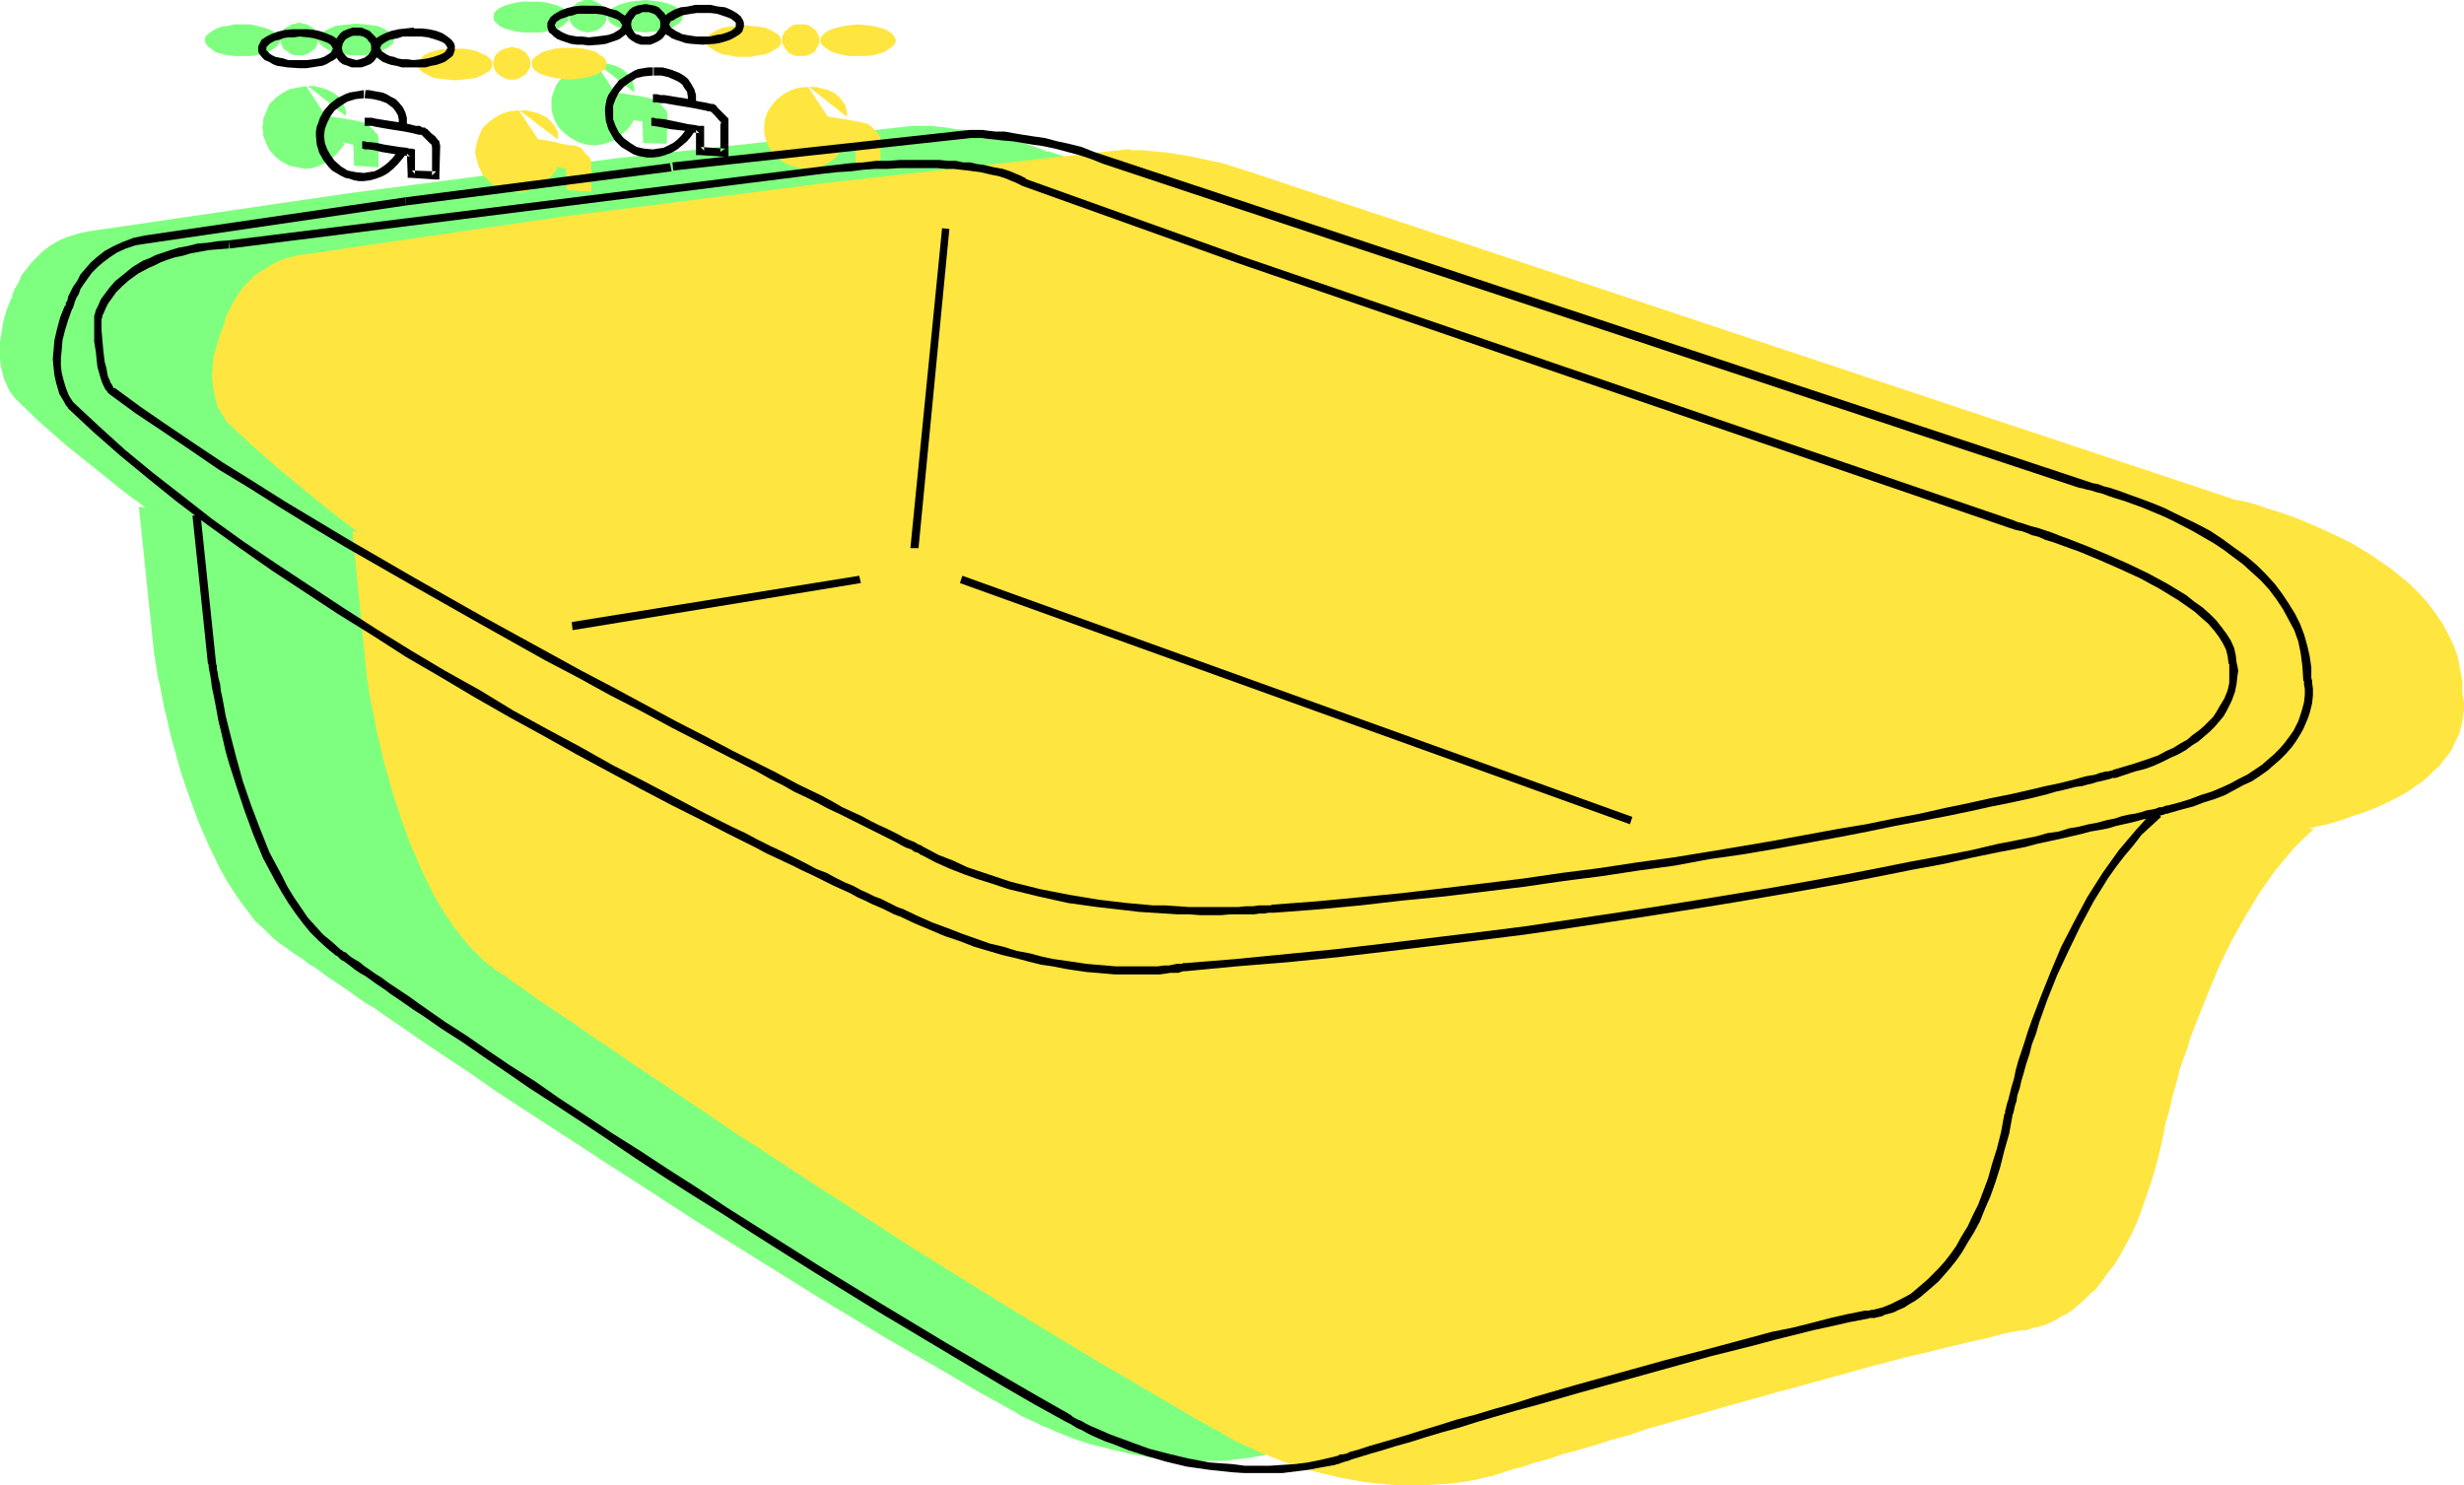
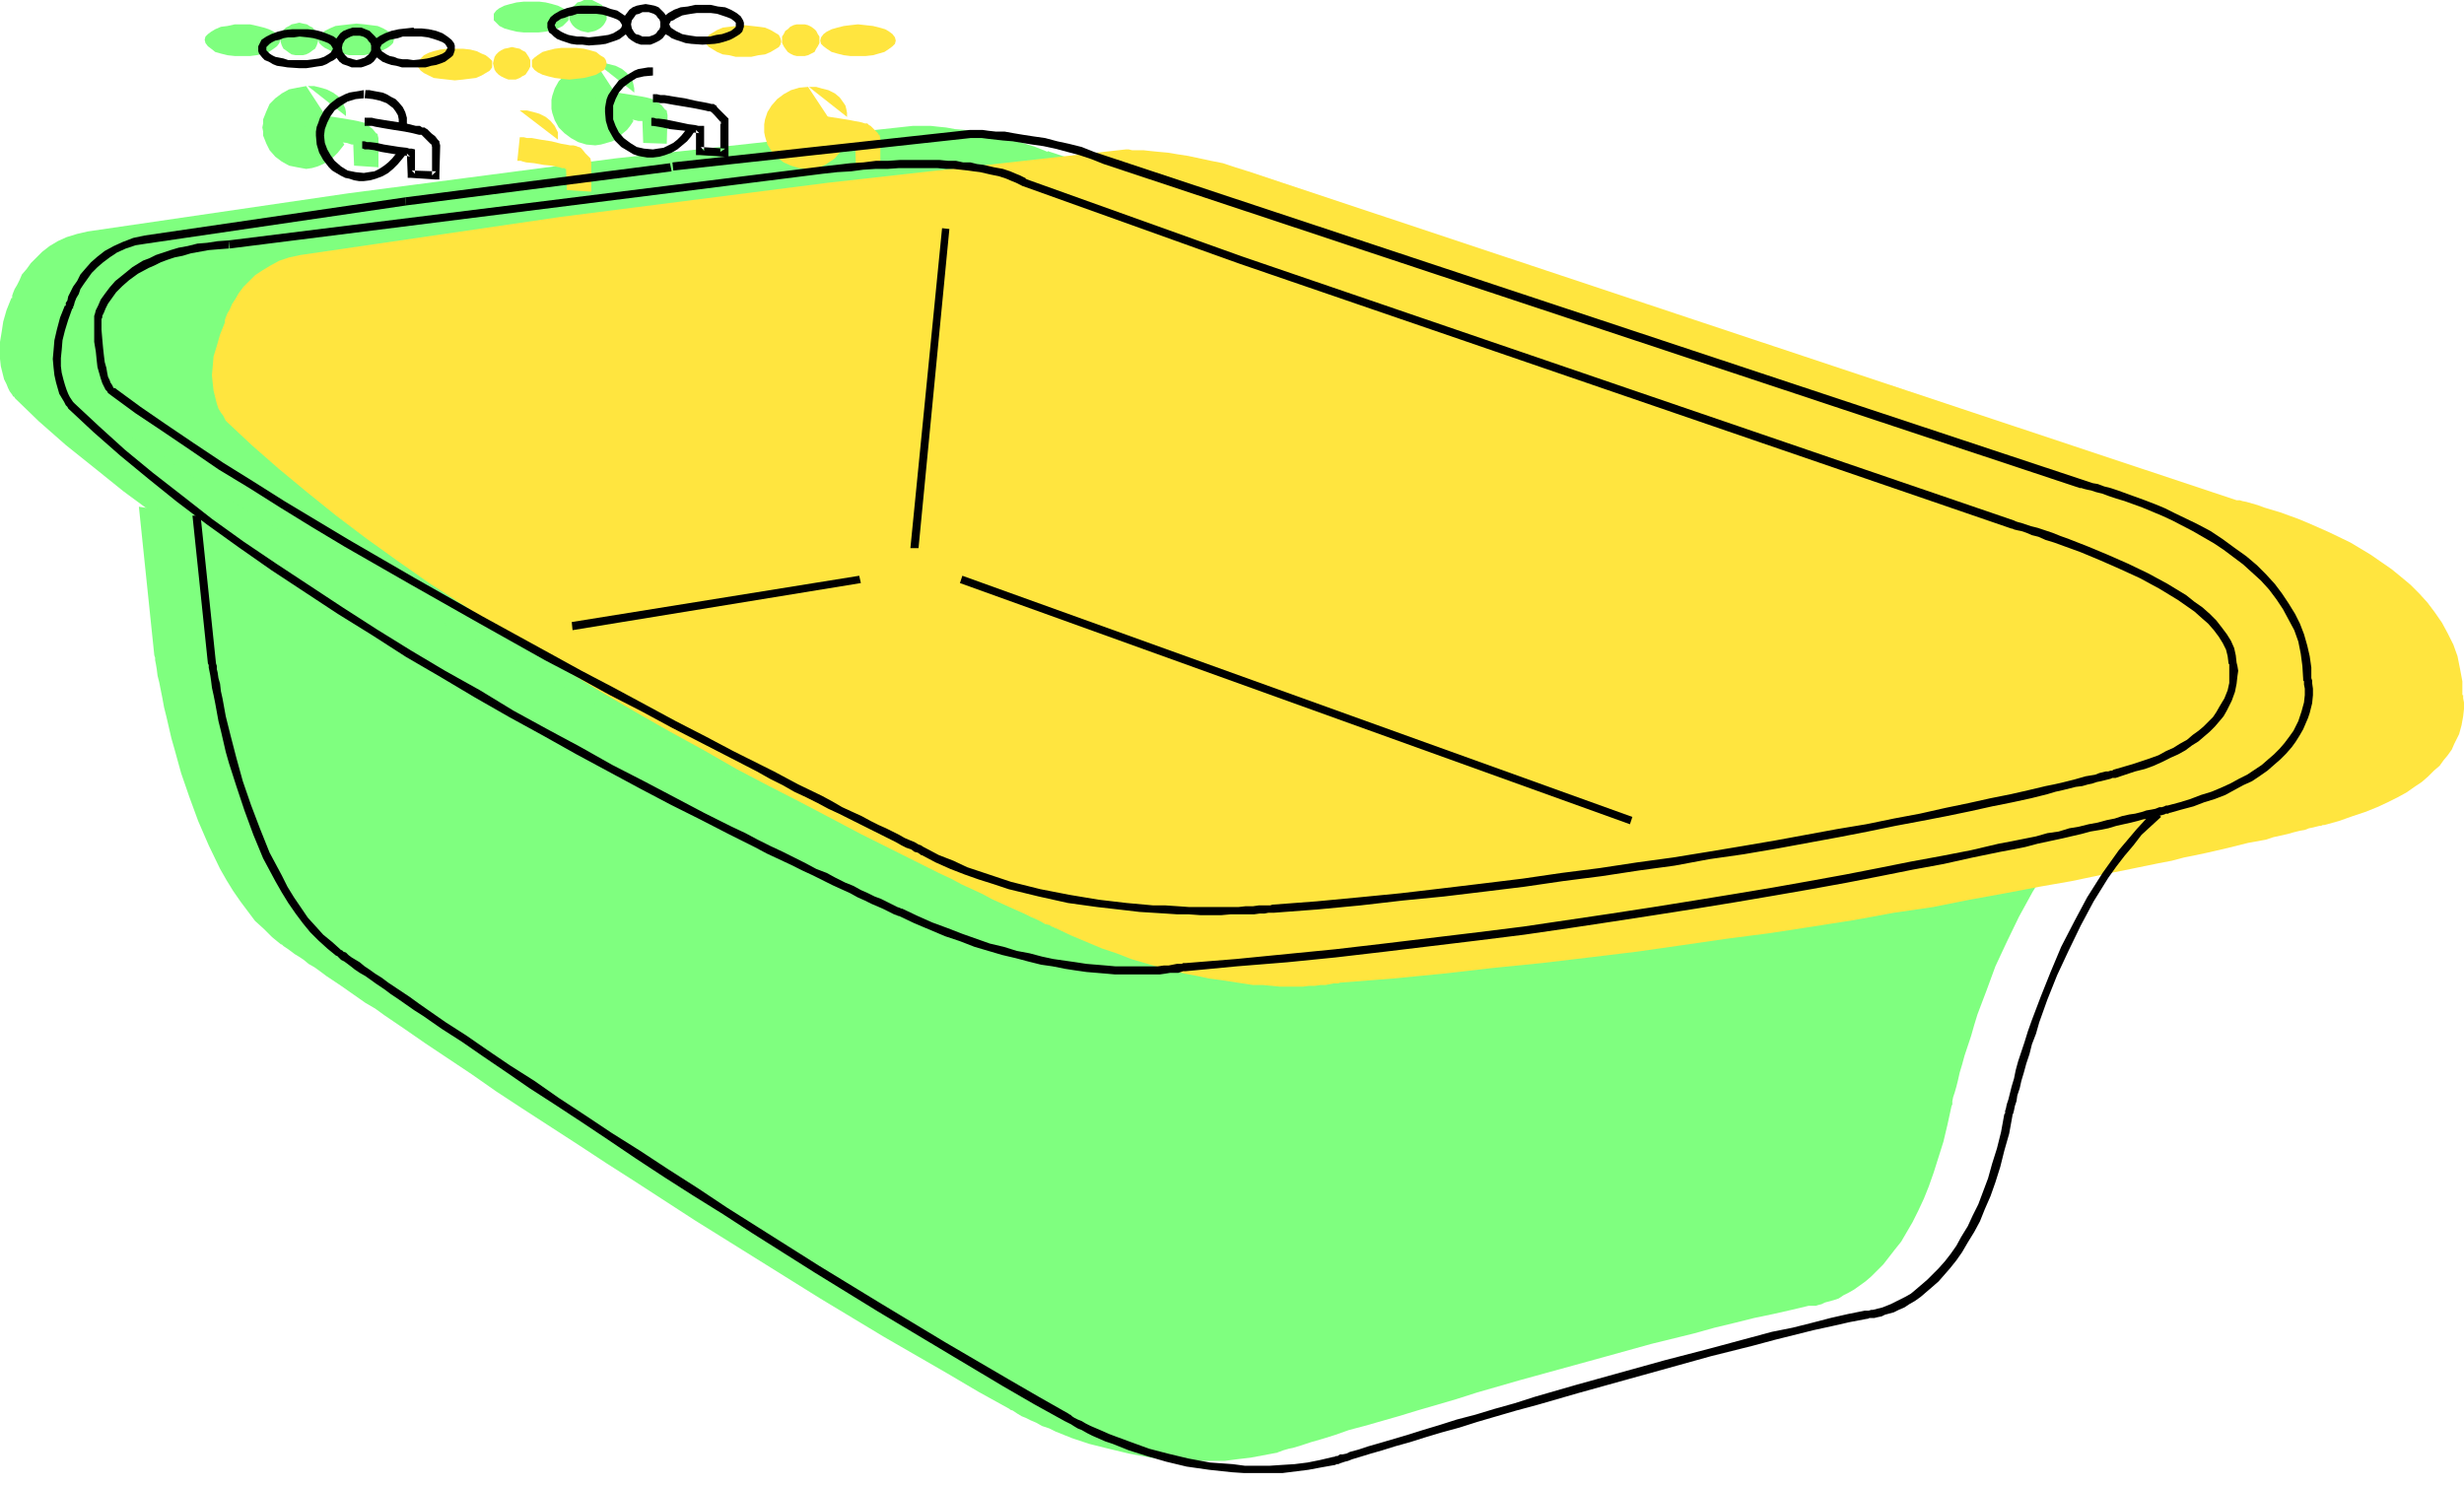
<svg xmlns="http://www.w3.org/2000/svg" xmlns:ns1="http://sodipodi.sourceforge.net/DTD/sodipodi-0.dtd" xmlns:ns2="http://www.inkscape.org/namespaces/inkscape" version="1.0" width="129.724mm" height="78.211mm" id="svg49" ns1:docname="Bathtub 12.wmf">
  <ns1:namedview id="namedview49" pagecolor="#ffffff" bordercolor="#000000" borderopacity="0.25" ns2:showpageshadow="2" ns2:pageopacity="0.0" ns2:pagecheckerboard="0" ns2:deskcolor="#d1d1d1" ns2:document-units="mm" />
  <defs id="defs1">
    <pattern id="WMFhbasepattern" patternUnits="userSpaceOnUse" width="6" height="6" x="0" y="0" />
  </defs>
  <path style="fill:#7fff7f;fill-opacity:1;fill-rule:evenodd;stroke:none" d="m 122.493,31.516 59.146,-6.465 h 0.646 0.646 0.97 1.293 l 1.454,0.162 1.616,0.162 1.778,0.323 1.939,0.162 2.101,0.323 2.262,0.485 2.262,0.485 2.424,0.646 2.424,0.646 2.586,0.808 2.424,0.97 v -0.162 l 194.243,64.648 h 0.162 l 0.323,0.162 0.646,0.162 0.808,0.162 0.97,0.323 1.293,0.323 1.293,0.323 1.616,0.485 1.616,0.646 1.778,0.485 1.778,0.808 1.939,0.646 4.04,1.778 4.202,2.263 4.202,2.424 4.04,2.748 1.939,1.455 1.939,1.778 1.616,1.616 1.778,1.778 1.454,1.939 1.454,2.101 1.131,2.101 0.97,2.263 0.808,2.263 0.646,2.586 0.323,2.424 0.162,2.748 v 0 l 0.162,0.162 v 0.485 l 0.162,0.97 v 1.131 l -0.162,1.455 -0.323,1.778 -0.646,1.939 -0.323,0.97 -0.485,0.97 -0.646,0.97 -0.646,1.131 -0.808,0.97 -0.808,1.131 -1.131,1.131 -1.131,0.97 -1.293,1.131 -1.454,1.131 -1.616,0.97 -1.778,0.97 -1.939,1.131 -2.101,0.97 -2.424,0.808 -2.424,0.97 -2.747,0.808 -2.909,0.808 h -0.162 -0.162 l -0.323,0.162 -0.485,0.162 h -0.485 l -0.646,0.323 -0.808,0.162 -0.808,0.162 -1.131,0.323 -1.131,0.323 -1.131,0.162 -1.454,0.485 -1.454,0.323 -1.616,0.323 -1.616,0.323 -1.778,0.485 -1.939,0.323 -1.939,0.485 -2.101,0.485 -2.262,0.485 -2.101,0.485 -2.424,0.485 -2.424,0.646 -2.747,0.485 -5.333,1.131 -5.656,1.131 -6.141,1.293 -6.464,1.293 -6.787,1.293 -7.11,1.293 -7.272,1.293 -7.757,1.293 -7.918,1.293 -8.242,1.293 -8.403,1.293 -8.726,1.293 -8.888,1.293 -9.05,1.131 -9.373,1.131 -9.534,1.131 -9.696,1.131 -9.858,0.97 -10.019,0.97 -10.342,0.808 v 0 l -0.162,0.162 h -0.323 -0.485 l -0.646,0.162 -0.646,0.162 h -0.808 l -0.97,0.162 h -0.97 l -1.293,0.162 h -1.293 -4.363 -1.778 l -1.778,-0.162 -1.939,-0.162 -2.101,-0.162 -2.101,-0.323 -2.101,-0.323 -2.262,-0.485 -2.424,-0.323 -2.424,-0.485 -2.586,-0.646 -2.747,-0.808 -5.494,-1.616 -2.747,-0.97 -3.07,-1.131 -2.909,-1.293 -3.07,-1.293 -3.232,-1.455 h -0.162 -0.162 l -0.485,-0.323 -0.485,-0.162 -0.808,-0.323 -0.808,-0.485 -0.97,-0.485 -1.131,-0.485 -1.293,-0.485 -1.454,-0.808 -1.454,-0.646 -1.616,-0.808 -1.939,-0.808 -1.778,-0.97 -2.101,-0.808 -2.101,-1.131 -2.101,-0.97 -2.262,-1.293 -2.424,-1.131 -2.586,-1.131 -2.586,-1.455 -2.586,-1.131 -5.494,-2.909 -5.818,-2.909 -6.141,-3.232 -6.302,-3.394 -6.464,-3.394 -6.626,-3.717 -6.626,-3.717 -6.787,-3.879 -6.949,-4.04 -6.949,-4.04 -6.787,-4.202 -6.787,-4.364 -6.787,-4.364 -6.626,-4.525 -6.464,-4.525 -6.141,-4.525 L 24.563,97.779 18.746,93.092 13.09,88.567 7.757,83.88 2.909,79.193 V 79.032 L 2.586,78.87 2.424,78.547 1.939,77.9 1.616,77.254 1.293,76.446 0.808,75.476 0.485,74.183 0.162,72.89 0,71.436 V 69.819 68.042 L 0.323,66.102 0.646,64.001 1.293,61.738 2.262,59.314 h 0.162 v -0.485 l 0.162,-0.485 0.323,-0.808 0.485,-0.808 0.485,-0.97 0.485,-1.131 0.97,-1.131 0.808,-1.131 1.131,-1.131 1.131,-1.131 1.454,-1.131 1.616,-0.97 1.778,-0.808 2.101,-0.646 2.101,-0.485 51.874,-7.596 z" id="path1" />
  <path style="fill:#7fff7f;fill-opacity:1;fill-rule:evenodd;stroke:none" d="m 27.634,100.85 3.07,29.576 v 0 l 0.162,0.485 v 0.485 l 0.162,0.808 0.162,0.97 0.162,1.293 0.323,1.293 0.323,1.616 0.323,1.616 0.323,1.778 0.485,1.939 0.485,2.101 0.485,2.101 0.646,2.263 1.293,4.687 1.616,4.687 1.778,4.849 2.101,4.849 2.262,4.687 1.293,2.263 1.293,2.101 1.454,2.101 1.454,1.939 1.454,1.939 1.778,1.616 1.616,1.616 1.778,1.455 h 0.162 l 0.162,0.162 0.162,0.162 0.485,0.323 0.485,0.323 0.646,0.485 0.646,0.485 0.808,0.485 0.97,0.646 0.97,0.808 1.131,0.646 1.131,0.808 1.293,0.97 1.454,0.97 1.454,0.97 1.616,1.131 3.232,2.263 1.939,1.131 1.778,1.293 4.04,2.748 4.202,2.909 4.363,2.909 4.848,3.232 4.848,3.394 5.171,3.394 5.494,3.556 5.494,3.556 5.656,3.717 5.818,3.717 5.979,3.879 5.979,3.879 12.443,7.758 12.443,7.758 12.605,7.596 12.605,7.273 6.302,3.717 6.141,3.394 v 0 l 0.162,0.162 0.485,0.162 0.485,0.323 0.485,0.323 0.808,0.485 0.808,0.323 0.97,0.485 1.131,0.485 1.131,0.646 1.454,0.485 1.293,0.646 3.232,1.293 3.394,1.131 3.878,0.97 4.04,0.97 4.363,0.808 4.686,0.485 2.424,0.162 h 2.424 2.586 2.586 l 2.424,-0.323 2.747,-0.323 2.586,-0.485 2.586,-0.485 h 0.162 l 0.162,-0.162 h 0.162 l 0.808,-0.323 1.131,-0.323 0.808,-0.162 1.616,-0.485 1.939,-0.646 2.262,-0.646 2.586,-0.808 2.747,-0.97 3.07,-0.808 3.394,-0.97 3.394,-0.97 3.717,-1.131 3.878,-1.131 3.878,-1.131 4.04,-1.293 8.403,-2.424 17.614,-4.849 8.726,-2.424 8.565,-2.101 4.04,-1.131 4.04,-0.97 3.878,-0.97 3.878,-0.808 3.555,-0.808 3.394,-0.808 h 0.162 0.323 0.323 0.646 l 0.485,-0.162 0.646,-0.162 0.646,-0.323 1.778,-0.485 0.97,-0.323 0.97,-0.646 0.97,-0.485 1.131,-0.646 1.131,-0.808 1.131,-0.808 1.131,-0.97 1.131,-1.131 1.293,-1.293 1.131,-1.455 1.131,-1.455 1.293,-1.616 1.131,-1.939 1.131,-1.939 1.131,-2.263 1.131,-2.424 0.97,-2.424 0.97,-2.748 0.97,-3.071 0.97,-3.071 0.808,-3.394 0.808,-3.717 v 0 l 0.162,-0.323 v -0.646 l 0.162,-0.808 0.323,-0.97 0.323,-1.131 0.323,-1.293 0.323,-1.455 0.485,-1.616 0.485,-1.778 0.646,-1.939 0.646,-1.939 0.646,-2.263 0.646,-2.101 1.778,-4.687 1.778,-4.849 2.262,-4.849 2.424,-5.01 2.747,-5.01 2.909,-4.687 1.616,-2.424 1.616,-2.101 1.778,-2.263 1.778,-1.939 1.939,-1.939 1.939,-1.778 z" id="path2" />
  <path style="fill:#7fff7f;fill-opacity:1;fill-rule:evenodd;stroke:none" d="m 34.259,47.031 -2.262,0.162 -2.101,0.162 -1.939,0.323 -1.778,0.323 -1.616,0.485 -1.616,0.323 -1.616,0.646 -1.454,0.485 -1.131,0.485 -1.293,0.646 -1.131,0.646 -0.97,0.485 -1.778,1.455 -1.454,1.293 -1.131,1.293 -0.97,1.131 L 9.211,58.506 8.726,59.476 8.403,60.445 8.242,61.092 8.08,61.577 v 0.162 2.424 l 0.162,2.101 0.162,1.939 0.162,1.616 0.162,1.455 0.323,1.131 0.323,0.97 0.162,0.808 0.323,0.646 0.323,0.646 0.323,0.323 0.162,0.162 0.323,0.323 h 0.162 l 5.01,3.717 5.171,3.717 5.656,3.717 5.818,3.717 5.979,3.879 6.141,3.879 6.464,3.879 6.464,3.879 13.413,7.758 13.413,7.596 6.626,3.717 6.626,3.556 6.626,3.556 6.464,3.394 6.141,3.394 6.141,3.232 5.979,3.071 5.494,2.909 5.494,2.748 2.586,1.455 2.424,1.131 2.424,1.293 2.262,1.131 2.262,1.131 2.101,1.131 2.101,0.97 1.939,0.97 1.778,0.97 1.778,0.808 1.616,0.808 1.454,0.808 1.293,0.646 1.293,0.646 1.131,0.485 0.97,0.485 0.808,0.323 0.646,0.323 0.485,0.323 0.485,0.162 0.162,0.162 h 0.162 l 2.747,1.455 2.747,1.293 2.909,1.131 2.909,1.131 3.07,0.97 2.909,0.808 5.979,1.616 5.818,1.131 5.818,0.97 5.656,0.646 2.586,0.162 2.747,0.162 4.848,0.323 h 2.424 2.101 l 2.101,0.162 1.939,-0.162 h 1.778 1.778 1.454 l 1.454,-0.162 h 1.131 l 0.97,-0.162 h 0.646 0.646 0.323 0.162 l 8.565,-0.808 8.726,-0.808 8.403,-0.808 8.242,-0.97 8.242,-0.97 7.918,-0.97 7.918,-0.97 7.595,-1.131 7.434,-1.131 7.11,-0.97 6.949,-1.131 6.949,-1.131 6.464,-1.131 6.302,-1.131 5.979,-1.131 5.818,-1.131 5.494,-0.97 5.171,-1.131 5.01,-0.97 4.686,-0.97 4.202,-0.97 4.04,-0.808 3.555,-0.808 3.394,-0.808 1.454,-0.323 1.454,-0.323 1.454,-0.323 1.131,-0.323 1.131,-0.323 1.131,-0.323 0.97,-0.162 0.97,-0.162 0.646,-0.162 0.646,-0.162 0.646,-0.162 0.485,-0.162 0.646,-0.162 h 0.162 v 0 l 2.586,-0.808 2.262,-0.646 2.101,-0.808 2.101,-0.808 1.778,-0.808 1.616,-0.808 1.616,-0.808 1.293,-0.97 1.293,-0.808 1.131,-0.97 0.97,-0.97 0.97,-0.97 0.808,-0.808 0.646,-0.97 0.97,-1.778 0.808,-1.778 0.485,-1.616 0.323,-1.293 0.162,-1.293 v -1.131 l -0.162,-0.808 v -0.323 l -0.162,-0.323 v -1.293 l -0.485,-1.455 -0.646,-1.293 -0.808,-1.455 -0.97,-1.293 -1.131,-1.293 -1.454,-1.293 -1.454,-1.131 -1.616,-1.293 -1.778,-1.131 -3.555,-2.263 -4.04,-2.101 -4.04,-1.939 -4.04,-1.778 -3.878,-1.616 -1.939,-0.646 -1.778,-0.808 -1.778,-0.485 -1.616,-0.646 -1.454,-0.485 -1.293,-0.485 -1.131,-0.323 -0.97,-0.323 -0.808,-0.162 -0.485,-0.162 -0.485,-0.162 v 0 L 235.613,50.102 192.304,34.586 l -0.162,-0.162 -0.323,-0.162 -0.485,-0.323 -0.808,-0.323 -1.131,-0.323 -1.454,-0.485 -1.778,-0.485 -2.101,-0.323 -1.131,-0.323 -1.293,-0.162 -1.293,-0.162 -1.454,-0.162 h -1.616 l -1.778,-0.162 h -1.778 l -1.939,-0.162 h -1.939 l -2.101,0.162 h -2.262 l -2.424,0.162 -2.586,0.162 -2.586,0.162 -2.747,0.323 -2.909,0.323 z" id="path3" />
  <path style="fill:#7fff7f;fill-opacity:1;fill-rule:evenodd;stroke:none" d="m 70.942,4.687 -1.454,0.162 -1.454,0.162 -1.293,0.162 -1.131,0.485 -0.97,0.485 -0.646,0.485 -0.485,0.646 -0.162,0.646 0.162,0.646 0.485,0.485 0.646,0.485 0.97,0.485 1.131,0.485 1.293,0.162 1.454,0.323 h 1.454 1.454 l 1.454,-0.323 1.293,-0.162 0.97,-0.485 0.97,-0.485 0.646,-0.485 0.485,-0.485 0.162,-0.646 -0.162,-0.646 L 77.73,6.626 77.083,6.142 76.275,5.657 75.144,5.172 73.851,5.01 72.558,4.849 Z" id="path4" />
  <path style="fill:#7fff7f;fill-opacity:1;fill-rule:evenodd;stroke:none" d="m 48.157,4.849 h -1.454 l -1.454,0.323 -1.293,0.162 -1.131,0.485 -0.808,0.485 -0.646,0.485 -0.485,0.485 -0.162,0.646 0.162,0.646 0.485,0.646 0.646,0.485 0.808,0.646 1.131,0.323 1.293,0.323 1.454,0.162 h 1.454 1.616 l 1.293,-0.162 1.293,-0.323 1.131,-0.323 0.97,-0.646 0.646,-0.485 0.485,-0.646 0.162,-0.646 -0.162,-0.646 L 55.106,6.788 54.459,6.303 53.49,5.818 52.52,5.495 51.227,5.172 49.773,4.849 h -1.454 z" id="path5" />
  <path style="fill:#7fff7f;fill-opacity:1;fill-rule:evenodd;stroke:none" d="m 59.469,4.525 -0.646,0.162 -0.808,0.162 -0.485,0.323 -0.646,0.323 -0.485,0.485 -0.323,0.646 -0.162,0.485 -0.162,0.808 0.162,0.646 0.162,0.485 0.323,0.646 0.485,0.323 0.646,0.485 0.485,0.323 0.808,0.162 h 0.646 0.808 l 0.646,-0.162 0.646,-0.323 0.646,-0.485 0.485,-0.323 0.323,-0.646 0.162,-0.485 0.162,-0.646 -0.162,-0.646 -0.162,-0.646 -0.323,-0.485 -0.485,-0.646 L 61.57,5.172 61.085,4.849 60.277,4.687 59.63,4.525 Z" id="path6" />
  <path style="fill:#7fff7f;fill-opacity:1;fill-rule:evenodd;stroke:none" d="m 60.923,17.132 -1.778,0.323 -1.616,0.323 -1.454,0.808 -1.293,0.97 -1.131,1.131 -0.646,1.455 -0.646,1.616 v 0.808 l -0.162,0.808 0.162,0.808 v 0.808 l 0.646,1.616 0.646,1.293 1.131,1.293 1.293,0.97 1.454,0.808 1.616,0.323 1.778,0.323 1.131,-0.162 1.131,-0.323 1.131,-0.485 1.131,-0.646 0.97,-0.808 0.808,-0.808 0.646,-0.808 0.646,-0.808 z" id="path7" />
  <path style="fill:#7fff7f;fill-opacity:1;fill-rule:evenodd;stroke:none" d="m 68.842,23.111 v -0.808 l -0.162,-0.808 -0.323,-0.646 -0.162,-0.485 -0.808,-1.131 -1.131,-0.808 -1.293,-0.646 -1.131,-0.323 -1.293,-0.323 h -1.293 v 0 z" id="path8" />
  <path style="fill:#7fff7f;fill-opacity:1;fill-rule:evenodd;stroke:none" d="m 61.085,22.465 h 0.323 l 0.485,0.162 h 0.808 l 0.646,0.162 1.939,0.323 2.101,0.323 1.939,0.323 0.97,0.162 0.808,0.162 0.646,0.162 0.646,0.162 h 0.323 l 0.162,0.162 0.162,0.162 0.323,0.323 0.808,0.646 0.646,0.808 0.323,0.162 v 0.162 l 0.162,0.646 v 5.818 l -4.848,-0.323 -0.162,-4.202 v 0 h -0.323 l -0.485,-0.162 -0.485,-0.162 -1.454,-0.162 -1.778,-0.323 -1.778,-0.323 -1.616,-0.162 -0.646,-0.162 -0.485,-0.162 h -0.323 -0.323 z" id="path9" />
-   <path style="fill:#7fff7f;fill-opacity:1;fill-rule:evenodd;stroke:none" d="m 128.472,0 -1.616,0.162 -1.454,0.162 -1.293,0.323 -0.97,0.323 -0.97,0.485 -0.808,0.485 -0.323,0.646 -0.162,0.646 0.162,0.646 0.323,0.646 0.808,0.485 0.97,0.485 0.97,0.323 1.293,0.323 1.454,0.162 1.616,0.162 1.454,-0.162 1.293,-0.162 1.293,-0.323 1.131,-0.323 0.97,-0.485 0.646,-0.485 0.485,-0.646 0.162,-0.646 -0.162,-0.646 -0.485,-0.485 -0.646,-0.646 -0.97,-0.485 -0.97,-0.323 -1.293,-0.323 -1.454,-0.162 z" id="path10" />
  <path style="fill:#7fff7f;fill-opacity:1;fill-rule:evenodd;stroke:none" d="m 105.686,0.323 h -1.454 l -1.454,0.162 -1.293,0.323 -1.131,0.323 -0.97,0.485 -0.646,0.485 -0.485,0.646 v 0.646 0.646 l 0.485,0.485 0.646,0.646 0.97,0.485 1.131,0.323 1.293,0.323 1.454,0.162 h 1.454 1.454 l 1.454,-0.162 1.293,-0.323 1.131,-0.323 0.97,-0.485 0.646,-0.646 0.485,-0.485 V 3.394 2.748 l -0.485,-0.646 -0.646,-0.485 -0.97,-0.485 -1.131,-0.323 -1.293,-0.323 -1.293,-0.162 h -1.454 z" id="path11" />
  <path style="fill:#7fff7f;fill-opacity:1;fill-rule:evenodd;stroke:none" d="m 116.998,0 h -0.808 l -0.646,0.323 -0.646,0.162 -0.97,0.97 -0.323,0.485 -0.323,0.646 v 0.646 0.646 l 0.323,0.646 0.323,0.485 0.485,0.485 0.485,0.323 0.646,0.323 0.646,0.162 0.808,0.162 0.808,-0.162 0.646,-0.162 0.646,-0.323 0.485,-0.323 0.485,-0.485 0.323,-0.485 0.323,-0.646 V 3.232 2.586 l -0.162,-0.646 -0.485,-0.485 -0.323,-0.485 -0.646,-0.323 -0.646,-0.323 L 117.806,0 h -0.646 v 0 z" id="path12" />
  <path style="fill:#7fff7f;fill-opacity:1;fill-rule:evenodd;stroke:none" d="m 118.453,12.445 -1.778,0.323 -1.616,0.323 -1.454,0.808 -1.293,1.131 -1.131,1.131 -0.808,1.455 -0.485,1.455 -0.162,0.808 v 0.808 0.97 l 0.162,0.808 0.485,1.455 0.808,1.455 1.131,1.131 1.293,0.97 1.454,0.808 1.616,0.485 1.778,0.162 1.131,-0.162 1.131,-0.323 1.131,-0.323 1.131,-0.646 0.808,-0.808 0.97,-0.808 0.646,-0.808 0.646,-0.97 z" id="path13" />
  <path style="fill:#7fff7f;fill-opacity:1;fill-rule:evenodd;stroke:none" d="m 126.209,18.425 v -0.808 l -0.162,-0.808 -0.162,-0.646 -0.323,-0.485 -0.808,-1.131 -0.97,-0.808 -1.293,-0.646 -1.293,-0.323 -1.293,-0.323 h -1.131 -0.162 z" id="path14" />
  <path style="fill:#7fff7f;fill-opacity:1;fill-rule:evenodd;stroke:none" d="m 118.614,17.94 h 0.323 0.485 l 0.646,0.162 h 0.808 l 1.939,0.323 4.04,0.646 0.97,0.162 0.808,0.162 0.646,0.162 0.485,0.162 0.485,0.162 h 0.162 l 0.162,0.162 0.323,0.323 0.808,0.646 0.646,0.808 0.323,0.162 v 0.162 l 0.162,0.808 -0.162,5.657 -4.686,-0.162 -0.162,-4.364 h -0.162 -0.162 -0.485 l -0.646,-0.162 -1.454,-0.323 -1.616,-0.162 -1.778,-0.323 -1.616,-0.323 -0.646,-0.162 h -0.485 -0.485 -0.162 z" id="path15" />
  <path style="fill:#ffe53f;fill-opacity:1;fill-rule:evenodd;stroke:none" d="m 164.832,36.364 59.146,-6.626 h 0.646 l 0.646,0.162 h 0.97 1.293 l 1.454,0.162 1.616,0.162 1.778,0.162 1.939,0.323 2.101,0.323 2.262,0.485 2.262,0.485 2.424,0.485 2.424,0.808 2.586,0.808 2.424,0.808 194.243,64.648 h 0.162 0.485 l 0.485,0.162 0.808,0.162 1.131,0.323 1.131,0.323 1.293,0.485 1.616,0.485 1.616,0.485 1.778,0.646 1.778,0.646 1.939,0.808 4.04,1.778 4.363,2.101 4.04,2.424 4.202,2.909 1.778,1.455 1.939,1.616 1.778,1.778 1.616,1.778 1.454,1.939 1.454,2.101 1.131,2.101 1.131,2.263 0.808,2.263 0.485,2.424 0.485,2.586 v 2.586 0.162 h 0.162 v 0.646 l 0.162,0.808 v 1.293 l -0.162,1.455 -0.323,1.778 -0.485,1.778 -0.485,0.97 -0.485,0.97 -0.485,1.131 -0.808,1.131 -0.808,0.97 -0.808,1.131 -1.131,0.97 -1.131,1.131 -1.293,1.131 -1.454,0.97 -1.616,1.131 -1.778,0.97 -1.939,0.97 -2.101,0.97 -2.424,0.97 -2.424,0.808 -2.747,0.97 -2.909,0.808 v 0 h -0.323 l -0.323,0.162 h -0.323 l -0.646,0.162 -0.646,0.162 -0.808,0.162 -0.808,0.323 -0.97,0.162 -1.293,0.323 -1.131,0.323 -1.454,0.323 -1.454,0.323 -1.454,0.485 -1.778,0.323 -1.778,0.323 -1.939,0.485 -1.939,0.485 -2.101,0.485 -2.101,0.485 -2.262,0.485 -2.424,0.485 -2.424,0.646 -2.586,0.485 -5.494,1.131 -5.656,1.131 -6.141,1.293 -6.464,1.131 -6.787,1.293 -7.11,1.293 -7.272,1.455 -7.757,1.131 -7.918,1.455 -8.242,1.293 -8.403,1.293 -8.726,1.131 -8.888,1.293 -9.05,1.293 -9.373,1.131 -9.534,1.131 -9.696,0.97 -9.858,1.131 -10.019,0.97 -10.342,0.808 v 0 h -0.162 l -0.323,0.162 h -0.485 -0.485 l -0.808,0.162 -0.808,0.162 h -0.97 l -1.131,0.162 h -1.131 l -1.293,0.162 h -4.525 l -1.616,-0.162 -1.778,-0.162 h -1.939 l -2.101,-0.323 -2.101,-0.323 -2.101,-0.323 -2.424,-0.323 -2.262,-0.485 -2.586,-0.485 -2.586,-0.646 -2.586,-0.646 -5.494,-1.616 -2.909,-1.131 -2.909,-0.97 -3.07,-1.293 -3.07,-1.293 -3.07,-1.455 h -0.162 l -0.162,-0.162 -0.485,-0.162 -0.485,-0.323 -0.808,-0.162 -0.808,-0.485 -0.97,-0.485 -1.131,-0.485 -1.293,-0.646 -1.454,-0.646 -1.454,-0.646 -1.778,-0.808 -1.778,-0.808 -1.778,-0.97 -2.101,-0.97 -2.101,-0.97 -2.101,-1.131 -2.424,-1.131 -2.262,-1.131 -2.586,-1.293 -2.586,-1.293 -2.586,-1.293 -5.494,-2.748 -5.818,-3.071 -6.141,-3.232 -6.302,-3.232 -6.464,-3.394 -6.464,-3.717 -6.787,-3.717 -6.787,-3.879 -6.949,-4.04 -6.787,-4.202 -6.949,-4.202 -6.787,-4.202 -6.626,-4.525 -6.787,-4.364 -6.464,-4.525 -6.302,-4.525 -5.979,-4.525 -5.818,-4.687 -5.656,-4.687 -5.171,-4.525 -5.01,-4.687 v 0 l -0.323,-0.323 -0.162,-0.323 -0.323,-0.646 -0.485,-0.646 -0.485,-0.808 -0.323,-0.97 -0.323,-1.293 -0.323,-1.293 -0.162,-1.455 -0.162,-1.616 0.162,-1.778 0.162,-1.939 0.646,-2.101 0.646,-2.263 0.97,-2.424 v 0 -0.485 l 0.162,-0.485 0.323,-0.808 0.485,-0.808 0.485,-1.131 0.646,-0.97 0.646,-1.131 0.97,-1.293 1.131,-1.131 1.131,-1.131 1.454,-0.97 1.616,-0.97 1.778,-0.97 1.939,-0.646 2.262,-0.485 51.874,-7.596 z" id="path16" />
-   <path style="fill:#ffe53f;fill-opacity:1;fill-rule:evenodd;stroke:none" d="m 70.134,105.699 2.909,29.415 v 0.162 l 0.162,0.323 v 0.646 l 0.162,0.808 0.162,0.97 0.162,1.293 0.323,1.293 0.323,1.616 0.323,1.616 0.323,1.778 0.485,1.939 0.485,2.101 0.485,2.101 0.646,2.263 1.293,4.525 1.616,4.849 1.778,4.849 2.101,4.849 2.262,4.687 1.293,2.263 1.293,2.101 1.454,2.101 1.454,1.939 1.454,1.778 1.778,1.778 1.616,1.616 1.778,1.293 v 0.162 l 0.162,0.162 0.323,0.162 0.323,0.162 0.646,0.485 0.646,0.323 0.646,0.485 0.808,0.646 0.97,0.646 0.97,0.646 1.131,0.808 1.131,0.808 1.293,0.97 1.454,0.97 1.454,0.97 1.454,0.97 1.778,1.131 1.616,1.131 1.778,1.293 1.939,1.293 3.878,2.586 4.202,2.909 4.686,3.071 4.686,3.232 4.848,3.232 5.171,3.556 5.333,3.394 5.656,3.717 5.656,3.717 5.818,3.717 5.979,3.879 5.979,3.879 12.443,7.758 12.605,7.758 12.605,7.596 12.443,7.273 6.302,3.717 6.141,3.394 v 0 l 0.162,0.162 0.485,0.162 0.323,0.323 0.646,0.323 0.808,0.485 0.808,0.323 0.97,0.485 1.131,0.485 1.293,0.646 1.293,0.646 1.454,0.485 2.909,1.131 3.555,1.293 3.878,0.97 4.04,0.97 4.525,0.808 4.525,0.485 2.424,0.162 h 2.424 2.586 l 2.424,-0.162 2.586,-0.162 2.586,-0.323 2.747,-0.485 2.586,-0.646 h 0.162 v 0 h 0.323 l 0.808,-0.323 0.485,-0.162 0.646,-0.162 0.808,-0.323 1.616,-0.485 1.939,-0.485 2.262,-0.808 2.586,-0.646 2.747,-0.97 3.07,-0.808 3.394,-0.97 3.394,-1.131 3.717,-0.97 3.717,-1.293 4.04,-1.131 4.04,-1.131 8.403,-2.424 8.726,-2.424 8.888,-2.424 8.726,-2.424 8.565,-2.263 4.202,-0.97 3.878,-0.97 4.04,-0.97 3.717,-0.808 3.555,-0.97 3.394,-0.646 h 0.323 0.162 0.485 l 0.485,-0.162 0.485,-0.162 0.646,-0.162 0.808,-0.162 1.616,-0.485 0.97,-0.485 0.97,-0.485 0.97,-0.646 1.131,-0.485 1.131,-0.808 1.131,-0.97 1.131,-0.97 1.131,-1.131 1.293,-1.131 1.131,-1.455 1.131,-1.616 1.293,-1.616 1.131,-1.778 1.131,-2.101 1.131,-2.101 1.131,-2.424 0.97,-2.586 0.97,-2.748 0.97,-2.909 0.97,-3.232 0.808,-3.232 0.808,-3.717 v -0.162 -0.323 l 0.162,-0.485 0.162,-0.808 0.323,-0.97 0.323,-1.131 0.323,-1.293 0.323,-1.616 0.485,-1.616 0.485,-1.778 0.485,-1.939 0.646,-1.939 0.808,-2.101 0.646,-2.263 1.778,-4.525 1.939,-4.849 2.101,-5.01 2.424,-5.01 2.747,-4.849 2.909,-4.849 1.616,-2.263 1.616,-2.263 1.778,-2.101 1.778,-2.101 1.939,-1.939 1.939,-1.778 z" id="path17" />
  <path style="fill:#ffe53f;fill-opacity:1;fill-rule:evenodd;stroke:none" d="m 76.437,51.718 -2.101,0.162 -2.101,0.323 -1.939,0.323 -1.778,0.323 -1.778,0.323 -1.616,0.646 -1.454,0.323 -1.293,0.485 -1.454,0.646 -1.131,0.646 -0.97,0.646 -1.131,0.485 -1.778,1.293 -1.454,1.293 -1.131,1.455 -0.97,1.131 -0.646,1.131 -0.646,1.131 -0.323,0.808 -0.162,0.646 -0.162,0.323 v 0.162 l 0.162,2.586 v 2.101 l 0.162,1.939 0.162,1.616 0.162,1.293 0.323,1.293 0.323,0.97 0.323,0.808 0.162,0.646 0.323,0.485 0.323,0.485 0.162,0.162 0.323,0.323 h 0.162 l 5.01,3.556 5.171,3.717 5.656,3.879 5.818,3.717 5.979,3.879 6.302,3.879 6.302,3.717 6.626,4.04 13.09,7.596 13.574,7.596 6.626,3.717 6.626,3.717 6.464,3.556 6.464,3.394 6.302,3.394 6.141,3.071 5.818,3.071 5.656,2.909 5.333,2.748 2.586,1.455 2.586,1.293 2.424,1.131 2.262,1.293 2.262,0.97 2.101,1.131 2.101,1.131 1.778,0.808 1.939,0.97 1.778,0.97 1.454,0.646 1.616,0.808 1.293,0.646 1.131,0.646 1.131,0.485 0.97,0.485 0.97,0.485 0.485,0.323 0.646,0.323 0.323,0.162 h 0.323 v 0.162 l 2.909,1.293 2.747,1.293 2.909,1.293 5.818,1.939 3.07,0.97 5.979,1.455 5.818,1.131 5.818,0.97 5.656,0.646 2.586,0.323 2.586,0.162 5.01,0.323 h 2.262 2.262 2.101 1.939 1.778 1.778 l 1.454,-0.162 h 1.293 l 1.131,-0.162 h 0.97 0.808 0.646 l 0.323,-0.162 v 0 l 8.726,-0.646 8.726,-0.808 8.403,-0.808 8.242,-0.97 8.242,-0.97 7.918,-0.97 7.918,-0.97 7.595,-1.131 7.272,-1.131 7.272,-1.131 7.11,-1.131 6.787,-0.97 6.464,-1.293 6.302,-0.97 5.979,-1.131 5.818,-1.131 5.494,-1.131 5.333,-0.97 4.848,-0.97 4.686,-0.97 4.202,-0.97 4.04,-0.808 3.555,-0.97 3.394,-0.646 1.616,-0.323 1.293,-0.485 1.454,-0.323 1.131,-0.162 1.293,-0.323 0.97,-0.323 0.97,-0.162 0.97,-0.323 0.808,-0.162 0.485,-0.162 0.646,-0.162 0.485,-0.162 h 0.646 l 0.162,-0.162 v 0 l 2.586,-0.646 2.262,-0.646 2.101,-0.808 2.101,-0.808 1.778,-0.808 1.616,-0.808 1.616,-0.97 1.293,-0.808 1.293,-0.97 1.131,-0.97 0.97,-0.808 0.97,-0.97 0.646,-0.97 0.808,-0.808 1.131,-1.778 0.646,-1.778 0.485,-1.616 0.323,-1.455 v -1.293 -0.97 -0.808 -0.485 l -0.162,-0.162 -0.162,-1.455 -0.323,-1.293 -0.646,-1.455 -0.808,-1.293 -0.97,-1.293 -1.131,-1.293 -1.454,-1.293 -1.454,-1.293 -1.616,-1.131 -1.616,-1.293 -3.717,-2.101 -3.878,-2.263 -4.202,-1.939 -4.04,-1.616 -3.878,-1.616 -1.939,-0.808 -1.778,-0.646 -1.616,-0.646 -1.616,-0.485 -1.454,-0.485 -1.293,-0.485 -1.131,-0.323 -1.131,-0.323 -0.808,-0.323 -0.485,-0.162 h -0.323 l -0.162,-0.162 -153.52,-52.688 -43.309,-15.354 -0.162,-0.162 -0.323,-0.162 -0.485,-0.323 -0.808,-0.323 -1.131,-0.485 -1.454,-0.485 -1.616,-0.323 -2.101,-0.485 -1.293,-0.162 -1.293,-0.162 -1.293,-0.162 -1.454,-0.162 -1.616,-0.162 h -1.616 l -1.778,-0.162 h -1.939 -2.101 -2.101 l -2.262,0.162 -2.424,0.162 -2.586,0.162 -2.586,0.162 -2.747,0.323 -2.909,0.323 z" id="path18" />
  <path style="fill:#ffe53f;fill-opacity:1;fill-rule:evenodd;stroke:none" d="m 113.281,9.536 h -1.616 l -1.293,0.162 -1.293,0.323 -1.131,0.323 -0.97,0.646 -0.646,0.485 -0.485,0.485 v 0.646 0.646 l 0.485,0.646 0.646,0.485 0.97,0.485 1.131,0.323 1.293,0.323 1.293,0.162 1.616,0.162 1.454,-0.162 1.454,-0.162 1.293,-0.323 1.131,-0.323 0.808,-0.485 0.808,-0.485 0.323,-0.646 0.162,-0.646 -0.162,-0.646 -0.323,-0.485 -0.808,-0.485 -0.808,-0.646 -1.131,-0.323 -1.293,-0.323 -1.454,-0.162 z" id="path19" />
  <path style="fill:#ffe53f;fill-opacity:1;fill-rule:evenodd;stroke:none" d="m 90.496,9.697 h -1.454 l -1.454,0.162 -1.293,0.323 -0.97,0.323 -0.97,0.485 -0.646,0.646 -0.485,0.485 -0.162,0.646 0.162,0.646 0.485,0.646 0.646,0.485 0.97,0.485 0.97,0.485 1.293,0.162 1.454,0.162 1.454,0.162 1.616,-0.162 1.293,-0.162 1.293,-0.162 1.131,-0.485 0.808,-0.485 0.808,-0.485 0.485,-0.646 V 12.768 12.121 L 97.445,11.637 96.637,10.99 95.829,10.667 94.859,10.182 93.566,9.859 92.112,9.697 h -1.454 z" id="path20" />
  <path style="fill:#ffe53f;fill-opacity:1;fill-rule:evenodd;stroke:none" d="m 101.808,9.374 -0.646,0.162 -0.808,0.162 -0.646,0.323 -0.485,0.323 -0.485,0.485 -0.323,0.485 -0.162,0.646 -0.162,0.646 0.162,0.646 0.162,0.646 0.323,0.485 0.485,0.485 0.485,0.323 0.646,0.323 0.808,0.323 h 0.646 0.808 l 0.808,-0.323 0.485,-0.323 0.646,-0.323 0.323,-0.485 0.323,-0.485 0.323,-0.646 V 12.606 11.96 l -0.323,-0.646 -0.323,-0.485 -0.323,-0.485 -0.646,-0.323 -0.485,-0.323 -0.808,-0.162 -0.646,-0.162 z" id="path21" />
-   <path style="fill:#ffe53f;fill-opacity:1;fill-rule:evenodd;stroke:none" d="m 103.262,21.98 -1.778,0.162 -1.616,0.485 -1.454,0.808 -1.293,0.97 -1.131,1.131 -0.646,1.455 -0.485,1.455 -0.162,0.808 -0.162,0.97 0.162,0.808 0.162,0.808 0.485,1.455 0.646,1.455 1.131,1.131 1.293,1.131 1.454,0.646 1.616,0.485 1.778,0.162 1.131,-0.162 1.131,-0.323 1.131,-0.323 0.97,-0.646 0.97,-0.808 0.97,-0.808 0.646,-0.808 0.646,-0.97 z" id="path22" />
  <path style="fill:#ffe53f;fill-opacity:1;fill-rule:evenodd;stroke:none" d="m 111.019,27.798 v -0.646 -0.808 l -0.323,-0.646 -0.323,-0.646 -0.808,-0.97 -0.97,-0.808 -1.293,-0.646 -1.131,-0.323 -1.293,-0.323 h -1.293 -0.162 z" id="path23" />
  <path style="fill:#ffe53f;fill-opacity:1;fill-rule:evenodd;stroke:none" d="m 103.424,27.314 h 0.323 0.485 l 0.646,0.162 h 0.97 l 1.778,0.323 2.101,0.323 1.939,0.485 0.97,0.162 0.808,0.162 h 0.646 l 0.646,0.162 0.323,0.162 h 0.162 l 0.323,0.162 0.323,0.323 0.646,0.808 0.646,0.646 0.323,0.323 v 0 l 0.162,0.808 v 5.818 l -4.848,-0.323 -0.162,-4.202 h -0.162 l -0.162,-0.162 h -0.485 l -0.485,-0.162 -1.616,-0.323 -1.616,-0.162 -1.778,-0.323 -1.616,-0.162 -0.646,-0.162 -0.485,-0.162 h -0.485 -0.162 z" id="path24" />
  <path style="fill:#ffe53f;fill-opacity:1;fill-rule:evenodd;stroke:none" d="m 170.649,4.849 -1.454,0.162 -1.293,0.162 -1.293,0.323 -1.131,0.323 -0.97,0.485 -0.646,0.485 -0.485,0.646 -0.162,0.646 0.162,0.646 0.485,0.485 0.646,0.485 0.97,0.646 1.131,0.323 1.293,0.323 1.293,0.162 h 1.454 1.616 l 1.454,-0.162 1.131,-0.323 1.131,-0.323 0.97,-0.646 0.646,-0.485 0.485,-0.485 0.162,-0.646 -0.162,-0.646 -0.485,-0.646 -0.646,-0.485 -0.808,-0.485 -1.131,-0.323 -1.293,-0.323 -1.454,-0.162 -1.454,-0.162 v 0 z" id="path25" />
  <path style="fill:#ffe53f;fill-opacity:1;fill-rule:evenodd;stroke:none" d="m 148.025,5.01 -1.616,0.162 -1.293,0.162 -1.293,0.162 -1.131,0.485 -0.808,0.485 -0.808,0.485 -0.485,0.646 V 8.243 8.889 l 0.485,0.485 0.808,0.485 0.808,0.485 1.131,0.485 1.293,0.162 1.293,0.323 h 1.616 1.454 l 1.454,-0.323 1.293,-0.162 1.131,-0.485 0.808,-0.485 0.808,-0.485 0.323,-0.485 0.162,-0.646 -0.162,-0.646 -0.323,-0.646 -0.808,-0.485 -0.808,-0.485 -1.131,-0.485 -1.131,-0.162 -1.454,-0.162 -1.454,-0.162 z" id="path26" />
  <path style="fill:#ffe53f;fill-opacity:1;fill-rule:evenodd;stroke:none" d="m 159.337,4.849 h -0.808 l -0.646,0.162 -0.646,0.323 -0.485,0.485 -0.485,0.323 -0.323,0.646 -0.323,0.485 v 0.646 0.646 l 0.323,0.646 0.323,0.485 0.485,0.646 0.485,0.323 0.646,0.323 0.646,0.162 h 0.808 0.808 l 0.646,-0.162 0.646,-0.323 0.646,-0.323 0.323,-0.646 0.323,-0.485 0.323,-0.646 V 7.919 7.273 l -0.323,-0.485 -0.323,-0.646 -0.323,-0.323 -0.646,-0.485 -0.646,-0.323 -0.646,-0.162 h -0.808 V 4.687 Z" id="path27" />
  <path style="fill:#ffe53f;fill-opacity:1;fill-rule:evenodd;stroke:none" d="m 160.792,17.293 -1.778,0.162 -1.616,0.485 -1.454,0.808 -1.293,0.97 -1.131,1.293 -0.808,1.293 -0.485,1.455 -0.162,0.97 v 0.808 0.808 l 0.162,0.808 0.485,1.616 0.808,1.293 1.131,1.293 1.293,0.97 1.454,0.646 1.616,0.485 1.778,0.162 h 1.131 l 1.131,-0.323 1.131,-0.485 0.97,-0.646 0.97,-0.646 0.808,-0.97 0.808,-0.808 0.646,-0.97 z" id="path28" />
  <path style="fill:#ffe53f;fill-opacity:1;fill-rule:evenodd;stroke:none" d="m 168.549,23.273 v -0.808 l -0.162,-0.808 -0.162,-0.646 -0.323,-0.485 -0.808,-1.131 -0.97,-0.808 -1.293,-0.646 -1.293,-0.323 -1.131,-0.323 h -1.293 -0.162 z" id="path29" />
  <path style="fill:#ffe53f;fill-opacity:1;fill-rule:evenodd;stroke:none" d="m 160.953,22.627 h 0.323 l 0.485,0.162 0.646,0.162 h 0.808 l 1.939,0.323 2.101,0.323 1.939,0.323 0.808,0.162 0.97,0.162 0.646,0.162 0.485,0.162 h 0.485 l 0.162,0.162 0.162,0.162 0.323,0.162 0.808,0.808 0.646,0.646 0.162,0.323 h 0.162 l 0.162,0.808 v 5.818 l -4.848,-0.323 -0.162,-4.202 h -0.162 -0.162 l -0.485,-0.162 h -0.646 l -1.454,-0.323 -1.616,-0.323 -1.778,-0.323 -1.616,-0.162 -0.646,-0.162 h -0.485 l -0.485,-0.162 h -0.162 z" id="path30" />
  <path style="fill:#000000;fill-opacity:1;fill-rule:evenodd;stroke:none" d="m 133.966,33.94 59.146,-6.465 v 0 h 0.646 0.646 0.97 l 1.293,0.162 1.454,0.162 1.454,0.162 1.939,0.162 1.939,0.323 1.939,0.323 2.262,0.323 2.262,0.485 2.424,0.646 2.424,0.646 2.424,0.808 2.424,0.97 194.243,64.486 h 0.162 v 0 h 0.162 l 0.485,0.162 0.646,0.162 0.808,0.162 0.97,0.323 1.293,0.323 1.293,0.485 1.454,0.485 1.616,0.485 1.778,0.646 1.778,0.646 1.939,0.808 1.939,0.808 2.101,0.97 4.04,2.101 4.202,2.424 1.939,1.293 1.939,1.455 1.939,1.455 1.778,1.616 1.778,1.616 1.616,1.778 1.454,1.939 1.293,1.939 1.131,2.101 1.131,2.101 0.808,2.263 0.485,2.424 0.323,2.424 0.162,2.586 v 0.162 0 0.162 l 0.162,0.162 v 0.646 l 0.162,0.808 v 1.293 l -0.162,1.455 -0.485,1.778 -0.646,1.939 -0.485,0.97 -0.485,0.97 -0.808,1.131 -0.97,1.293 -0.97,1.131 -1.131,1.131 -1.131,0.97 -1.293,1.131 -1.454,0.97 -1.454,0.97 -1.616,0.808 -1.778,0.97 -1.778,0.808 -1.939,0.808 -2.101,0.646 -2.101,0.808 -2.101,0.646 -2.424,0.646 v 0 h -0.323 l -0.323,0.162 -0.485,0.162 h -0.485 l -0.808,0.323 -0.808,0.162 -0.97,0.162 -0.97,0.323 -1.293,0.323 -1.131,0.162 -1.454,0.323 -1.454,0.485 -1.616,0.323 -1.778,0.485 -1.778,0.323 -1.939,0.485 -1.939,0.323 -2.101,0.646 -2.262,0.323 -2.262,0.646 -2.424,0.485 -2.424,0.485 -2.586,0.485 -5.494,1.293 -5.818,1.131 -6.141,1.131 -6.464,1.293 -6.626,1.293 -7.11,1.293 -7.272,1.293 -7.757,1.293 -7.918,1.293 -8.08,1.293 -8.403,1.293 -8.726,1.293 -8.726,1.293 -9.05,1.131 -9.373,1.131 -9.373,1.131 -9.696,1.131 -9.858,0.97 -9.858,0.97 -10.019,0.808 h -0.162 v 0 0 h -0.323 l -0.323,0.162 h -0.485 -0.485 l -0.808,0.162 -0.808,0.162 h -0.97 l -1.131,0.162 h -1.131 -1.293 -2.909 -1.616 -1.616 l -1.778,-0.162 -1.939,-0.162 -1.939,-0.162 -2.101,-0.323 -2.262,-0.323 -2.262,-0.323 -2.262,-0.485 -2.424,-0.646 -2.586,-0.485 -2.586,-0.808 -2.747,-0.646 -2.747,-0.97 -2.747,-0.97 -2.909,-1.131 -3.07,-1.131 -2.909,-1.293 -3.07,-1.455 h -0.162 l -0.323,-0.162 -0.485,-0.162 -0.646,-0.323 -0.646,-0.323 -0.97,-0.485 -0.97,-0.485 -1.293,-0.485 -1.293,-0.646 -1.454,-0.646 -1.454,-0.808 -1.616,-0.646 -1.939,-0.97 -1.778,-0.97 -2.101,-0.808 -2.101,-1.131 -2.262,-1.131 -2.262,-1.131 -2.424,-1.131 -2.586,-1.293 -2.424,-1.293 -2.747,-1.293 -5.494,-2.748 -5.818,-3.071 -6.141,-3.232 -6.302,-3.232 -6.302,-3.556 -6.626,-3.556 -6.787,-3.717 -6.626,-4.04 -6.949,-3.879 -6.787,-4.04 -6.787,-4.202 -6.787,-4.364 -6.626,-4.364 -6.626,-4.364 -6.464,-4.364 -6.302,-4.525 -5.979,-4.687 -5.818,-4.525 -5.494,-4.525 -5.171,-4.687 -4.848,-4.525 -0.162,-0.162 -0.162,-0.162 -0.323,-0.485 -0.323,-0.485 -0.323,-0.646 -0.323,-0.808 -0.323,-0.97 -0.323,-1.131 -0.323,-1.293 -0.162,-1.293 v -1.616 l 0.162,-1.616 0.162,-1.939 0.485,-1.939 0.646,-2.101 0.808,-2.263 h 0.162 V 61.254 61.092 l 0.162,-0.323 0.162,-0.646 0.323,-0.808 0.485,-0.808 0.323,-0.97 0.646,-0.97 0.808,-1.131 0.808,-1.131 1.131,-1.131 1.131,-0.97 1.293,-0.97 1.454,-0.97 1.778,-0.808 1.939,-0.646 2.101,-0.323 51.712,-7.596 -0.162,-1.616 -51.874,7.596 -2.262,0.485 -2.101,0.808 -1.778,0.808 -1.778,0.97 -1.454,1.131 -1.293,1.131 -1.131,1.293 -0.97,1.131 -0.646,1.293 -0.808,1.131 -0.485,0.97 -0.485,0.97 -0.162,0.808 -0.323,0.485 v 0.485 l -0.162,0.162 v -0.162 l -0.97,2.424 -0.646,2.424 -0.485,2.101 -0.162,1.939 -0.162,1.778 0.162,1.778 0.162,1.455 0.323,1.455 0.323,1.131 0.323,1.131 0.485,0.808 0.485,0.808 0.323,0.646 0.323,0.323 0.162,0.323 0.162,0.162 4.848,4.525 5.333,4.687 5.494,4.525 5.818,4.687 5.979,4.525 6.302,4.525 6.464,4.525 6.626,4.364 6.626,4.364 6.787,4.202 6.787,4.364 6.949,4.04 6.787,4.04 6.787,3.879 6.787,3.717 6.626,3.717 6.302,3.394 6.302,3.394 6.141,3.232 5.818,2.909 5.656,2.909 2.586,1.293 2.586,1.293 2.424,1.293 2.424,1.131 2.424,1.131 2.262,1.131 2.101,0.97 1.939,0.97 1.939,0.97 1.778,0.808 1.778,0.808 1.454,0.808 1.454,0.646 1.293,0.646 1.131,0.485 1.131,0.485 0.97,0.485 0.646,0.323 0.646,0.323 0.485,0.162 0.323,0.162 h 0.162 l 3.07,1.455 3.07,1.293 3.07,1.293 2.909,0.97 2.909,1.131 2.747,0.808 2.747,0.808 2.747,0.646 2.424,0.646 2.586,0.646 2.262,0.323 2.424,0.485 2.101,0.323 2.262,0.323 1.939,0.162 1.939,0.162 1.778,0.162 h 1.778 4.686 1.293 1.131 l 1.131,-0.162 0.97,-0.162 h 0.808 0.808 l 0.485,-0.162 0.485,-0.162 h 0.323 0.323 v 0 h -0.162 l 10.181,-0.97 10.019,-0.808 9.696,-0.97 9.696,-1.131 9.373,-1.131 9.373,-1.131 9.05,-1.131 8.888,-1.293 8.565,-1.293 8.403,-1.293 8.242,-1.293 7.918,-1.293 7.595,-1.293 7.434,-1.293 7.11,-1.293 6.626,-1.293 6.464,-1.293 6.141,-1.131 5.818,-1.293 5.494,-1.131 2.586,-0.485 2.424,-0.485 2.424,-0.646 2.262,-0.485 2.262,-0.485 2.101,-0.485 2.101,-0.485 1.778,-0.485 1.939,-0.323 1.616,-0.323 1.616,-0.485 1.454,-0.323 1.454,-0.323 1.293,-0.323 1.131,-0.323 1.131,-0.162 0.97,-0.323 0.808,-0.162 0.646,-0.162 0.646,-0.162 0.323,-0.162 h 0.485 l 0.162,-0.162 h 0.162 l 2.262,-0.646 2.424,-0.646 2.101,-0.808 2.101,-0.646 2.101,-0.808 1.778,-0.97 1.778,-0.97 1.778,-0.808 1.454,-0.97 1.616,-1.131 1.293,-1.131 1.293,-1.131 1.131,-1.131 1.131,-1.293 0.808,-1.131 0.808,-1.293 0.646,-1.131 0.485,-1.131 0.485,-1.131 0.323,-0.97 0.485,-1.939 0.162,-1.616 v -1.293 l -0.162,-1.131 v -0.485 l -0.162,-0.485 v 0 0.162 -2.263 l -0.323,-2.263 -0.485,-2.101 -0.646,-2.263 -0.808,-2.101 -0.97,-1.939 -1.293,-2.101 -1.293,-1.939 -1.454,-1.939 -1.778,-1.939 -1.778,-1.778 -2.101,-1.778 -2.262,-1.616 -2.424,-1.778 -2.424,-1.616 -2.747,-1.455 -4.363,-2.101 -1.939,-0.97 -1.939,-0.808 -2.101,-0.808 -1.778,-0.646 -1.778,-0.646 -1.778,-0.646 -1.454,-0.485 -1.293,-0.323 -1.293,-0.485 -0.97,-0.162 -0.97,-0.323 -0.485,-0.162 -0.485,-0.162 h -0.162 0.162 l -194.405,-64.486 -2.424,-0.808 -2.424,-0.97 -2.586,-0.646 -2.262,-0.485 -2.424,-0.646 -2.262,-0.323 -2.101,-0.323 -1.939,-0.323 -1.778,-0.323 h -1.778 l -1.454,-0.162 -1.131,-0.162 h -1.131 -0.646 -0.646 -0.162 v 0 l -59.146,6.465 z" id="path31" />
-   <path style="fill:#000000;fill-opacity:1;fill-rule:evenodd;stroke:none" d="m 38.299,102.628 3.07,29.415 0.162,0.323 v 0.485 l 0.162,0.808 0.162,0.808 0.162,1.131 0.162,1.293 0.323,1.455 0.323,1.616 0.323,1.778 0.323,1.778 0.485,1.939 0.485,2.101 0.485,2.101 0.646,2.263 1.454,4.525 1.616,4.849 1.778,4.849 1.939,4.687 2.424,4.525 1.293,2.263 1.293,2.101 1.454,2.101 1.454,1.939 1.454,1.778 1.616,1.616 1.778,1.616 1.778,1.455 h 0.162 l 0.162,0.162 0.323,0.323 0.323,0.323 0.646,0.323 0.646,0.485 0.646,0.485 0.808,0.646 0.97,0.646 1.131,0.646 1.131,0.808 1.131,0.808 1.454,0.97 1.293,0.97 1.454,0.97 1.616,1.131 1.616,1.131 1.778,1.131 3.717,2.586 4.04,2.586 4.202,2.909 4.525,3.071 4.686,3.232 5.01,3.232 5.171,3.394 5.333,3.556 5.494,3.717 5.656,3.717 5.818,3.717 5.979,3.717 5.979,3.879 12.282,7.758 12.605,7.758 12.443,7.434 12.443,7.434 6.141,3.556 6.141,3.394 v 0 l 0.323,0.162 0.323,0.162 0.646,0.323 0.485,0.323 0.808,0.485 0.808,0.323 1.131,0.646 0.97,0.485 2.586,1.131 1.454,0.485 3.232,1.293 3.555,1.131 3.878,1.131 4.04,0.97 4.525,0.646 4.525,0.485 2.424,0.162 h 2.586 2.424 2.586 l 2.586,-0.323 2.586,-0.323 2.586,-0.485 2.747,-0.485 v 0 l 0.323,-0.162 h 0.323 l 0.323,-0.162 0.485,-0.162 0.485,-0.162 0.646,-0.162 0.808,-0.323 1.616,-0.485 2.101,-0.646 2.262,-0.646 2.586,-0.808 2.909,-0.808 3.07,-0.97 3.232,-0.97 3.555,-0.97 3.555,-1.131 3.878,-1.131 3.878,-1.131 4.202,-1.131 8.403,-2.424 8.726,-2.424 8.726,-2.424 8.726,-2.424 8.403,-2.101 4.202,-1.131 3.878,-0.97 3.878,-0.97 3.717,-0.808 3.555,-0.808 3.394,-0.646 h -0.162 0.323 l 0.323,-0.162 h 0.485 0.485 l 0.646,-0.162 0.808,-0.162 0.646,-0.323 1.778,-0.485 0.97,-0.485 1.131,-0.485 0.97,-0.646 1.131,-0.646 1.131,-0.808 1.131,-0.97 1.131,-0.97 1.293,-1.131 1.131,-1.293 1.131,-1.293 1.293,-1.616 1.131,-1.616 1.131,-1.939 1.293,-2.101 1.131,-2.101 0.97,-2.424 1.131,-2.586 0.97,-2.748 0.97,-3.071 0.808,-3.232 0.97,-3.394 0.646,-3.556 v -0.162 l 0.162,-0.323 0.162,-0.646 0.162,-0.808 0.323,-0.97 0.162,-1.131 0.485,-1.455 0.323,-1.455 0.485,-1.616 0.485,-1.778 0.646,-1.939 0.485,-1.939 0.808,-2.101 0.646,-2.263 1.616,-4.525 1.939,-4.849 2.262,-4.849 2.424,-5.01 2.586,-4.849 2.909,-4.687 1.616,-2.263 1.616,-2.101 1.778,-2.101 1.616,-2.101 1.939,-1.778 1.939,-1.778 -1.131,-1.293 -1.939,1.778 -1.778,1.939 -1.778,2.101 -1.778,2.101 -1.616,2.263 -1.616,2.263 -3.07,4.849 -2.586,4.849 -2.586,5.01 -2.101,5.01 -1.939,4.849 -1.778,4.687 -0.808,2.263 -0.646,2.101 -0.646,1.939 -0.646,1.939 -0.485,1.778 -0.323,1.616 -0.485,1.616 -0.323,1.293 -0.323,1.293 -0.323,0.97 -0.162,0.808 -0.162,0.485 v 0.485 l -0.162,0.162 -0.646,3.556 -0.808,3.232 -0.97,3.071 -0.808,2.909 -0.97,2.586 -0.97,2.586 -1.131,2.263 -0.97,2.101 -1.293,2.101 -0.97,1.778 -1.131,1.616 -1.131,1.455 -1.293,1.455 -1.131,1.131 -1.131,1.131 -1.131,0.97 -1.131,0.97 -0.97,0.808 -1.131,0.646 -0.97,0.485 -0.97,0.485 -0.97,0.485 -1.616,0.646 -0.646,0.162 -0.646,0.162 -0.646,0.162 h -0.323 l -0.485,0.162 h -0.323 -0.162 -0.162 -0.162 l -3.232,0.646 -3.555,0.808 -3.717,0.97 -3.878,0.97 -4.04,0.808 -4.202,1.131 -8.403,2.263 -8.726,2.263 -8.726,2.424 -8.726,2.424 -8.403,2.424 -4.04,1.293 -4.04,1.131 -3.717,1.131 -3.717,0.97 -3.555,1.131 -3.232,0.97 -3.07,0.97 -2.747,0.808 -2.747,0.808 -2.262,0.646 -1.939,0.646 -1.778,0.485 -0.646,0.323 -0.808,0.162 h -0.485 l -0.485,0.323 h -0.323 l -0.323,0.162 h -0.162 v 0 l -2.747,0.646 -2.424,0.485 -2.586,0.323 -2.586,0.162 -2.424,0.162 h -2.586 -2.262 l -2.424,-0.323 -4.525,-0.323 -4.363,-0.808 -4.04,-0.97 -3.717,-0.97 -3.555,-1.293 -3.07,-1.131 -1.293,-0.485 -1.454,-0.646 -1.131,-0.485 -1.131,-0.485 -0.97,-0.485 -0.808,-0.485 -0.808,-0.323 -0.646,-0.323 -0.485,-0.323 -0.323,-0.323 h -0.162 l -0.162,-0.162 -5.979,-3.394 -6.141,-3.556 -12.443,-7.273 -12.605,-7.596 -12.443,-7.596 -12.282,-7.758 -6.141,-3.879 -5.818,-3.879 -5.818,-3.717 -5.656,-3.717 -5.656,-3.556 -5.333,-3.556 -5.171,-3.394 -4.848,-3.394 -4.848,-3.071 -4.525,-3.071 -4.202,-2.909 -4.04,-2.586 -3.717,-2.586 -1.616,-1.131 -1.778,-1.293 -2.909,-1.939 -1.454,-0.97 -1.293,-0.97 -1.293,-0.808 -1.131,-0.808 -0.97,-0.646 -0.97,-0.808 -0.808,-0.485 -0.808,-0.485 -0.646,-0.485 -0.485,-0.485 -0.485,-0.162 -0.323,-0.323 h -0.162 l -0.162,-0.162 -1.616,-1.455 -1.778,-1.455 -1.454,-1.616 -1.616,-1.778 -2.747,-4.04 -1.293,-2.101 -1.131,-2.263 -2.424,-4.525 -1.939,-4.849 -1.778,-4.687 -1.616,-4.687 -1.293,-4.687 -1.131,-4.364 -0.485,-1.939 -0.485,-1.939 -0.323,-1.778 -0.323,-1.778 -0.323,-1.455 -0.162,-1.455 -0.323,-1.131 -0.162,-1.131 -0.162,-0.646 v -0.646 l -0.162,-0.485 v -0.162 l -3.07,-29.415 z" id="path32" />
+   <path style="fill:#000000;fill-opacity:1;fill-rule:evenodd;stroke:none" d="m 38.299,102.628 3.07,29.415 0.162,0.323 v 0.485 l 0.162,0.808 0.162,0.808 0.162,1.131 0.162,1.293 0.323,1.455 0.323,1.616 0.323,1.778 0.323,1.778 0.485,1.939 0.485,2.101 0.485,2.101 0.646,2.263 1.454,4.525 1.616,4.849 1.778,4.849 1.939,4.687 2.424,4.525 1.293,2.263 1.293,2.101 1.454,2.101 1.454,1.939 1.454,1.778 1.616,1.616 1.778,1.616 1.778,1.455 h 0.162 l 0.162,0.162 0.323,0.323 0.323,0.323 0.646,0.323 0.646,0.485 0.646,0.485 0.808,0.646 0.97,0.646 1.131,0.646 1.131,0.808 1.131,0.808 1.454,0.97 1.293,0.97 1.454,0.97 1.616,1.131 1.616,1.131 1.778,1.131 3.717,2.586 4.04,2.586 4.202,2.909 4.525,3.071 4.686,3.232 5.01,3.232 5.171,3.394 5.333,3.556 5.494,3.717 5.656,3.717 5.818,3.717 5.979,3.717 5.979,3.879 12.282,7.758 12.605,7.758 12.443,7.434 12.443,7.434 6.141,3.556 6.141,3.394 v 0 l 0.323,0.162 0.323,0.162 0.646,0.323 0.485,0.323 0.808,0.485 0.808,0.323 1.131,0.646 0.97,0.485 2.586,1.131 1.454,0.485 3.232,1.293 3.555,1.131 3.878,1.131 4.04,0.97 4.525,0.646 4.525,0.485 2.424,0.162 h 2.586 2.424 2.586 l 2.586,-0.323 2.586,-0.323 2.586,-0.485 2.747,-0.485 v 0 l 0.323,-0.162 h 0.323 l 0.323,-0.162 0.485,-0.162 0.485,-0.162 0.646,-0.162 0.808,-0.323 1.616,-0.485 2.101,-0.646 2.262,-0.646 2.586,-0.808 2.909,-0.808 3.07,-0.97 3.232,-0.97 3.555,-0.97 3.555,-1.131 3.878,-1.131 3.878,-1.131 4.202,-1.131 8.403,-2.424 8.726,-2.424 8.726,-2.424 8.726,-2.424 8.403,-2.101 4.202,-1.131 3.878,-0.97 3.878,-0.97 3.717,-0.808 3.555,-0.808 3.394,-0.646 h -0.162 0.323 l 0.323,-0.162 h 0.485 0.485 l 0.646,-0.162 0.808,-0.162 0.646,-0.323 1.778,-0.485 0.97,-0.485 1.131,-0.485 0.97,-0.646 1.131,-0.646 1.131,-0.808 1.131,-0.97 1.131,-0.97 1.293,-1.131 1.131,-1.293 1.131,-1.293 1.293,-1.616 1.131,-1.616 1.131,-1.939 1.293,-2.101 1.131,-2.101 0.97,-2.424 1.131,-2.586 0.97,-2.748 0.97,-3.071 0.808,-3.232 0.97,-3.394 0.646,-3.556 v -0.162 l 0.162,-0.323 0.162,-0.646 0.162,-0.808 0.323,-0.97 0.162,-1.131 0.485,-1.455 0.323,-1.455 0.485,-1.616 0.485,-1.778 0.646,-1.939 0.485,-1.939 0.808,-2.101 0.646,-2.263 1.616,-4.525 1.939,-4.849 2.262,-4.849 2.424,-5.01 2.586,-4.849 2.909,-4.687 1.616,-2.263 1.616,-2.101 1.778,-2.101 1.616,-2.101 1.939,-1.778 1.939,-1.778 -1.131,-1.293 -1.939,1.778 -1.778,1.939 -1.778,2.101 -1.778,2.101 -1.616,2.263 -1.616,2.263 -3.07,4.849 -2.586,4.849 -2.586,5.01 -2.101,5.01 -1.939,4.849 -1.778,4.687 -0.808,2.263 -0.646,2.101 -0.646,1.939 -0.646,1.939 -0.485,1.778 -0.323,1.616 -0.485,1.616 -0.323,1.293 -0.323,1.293 -0.323,0.97 -0.162,0.808 -0.162,0.485 v 0.485 l -0.162,0.162 -0.646,3.556 -0.808,3.232 -0.97,3.071 -0.808,2.909 -0.97,2.586 -0.97,2.586 -1.131,2.263 -0.97,2.101 -1.293,2.101 -0.97,1.778 -1.131,1.616 -1.131,1.455 -1.293,1.455 -1.131,1.131 -1.131,1.131 -1.131,0.97 -1.131,0.97 -0.97,0.808 -1.131,0.646 -0.97,0.485 -0.97,0.485 -0.97,0.485 -1.616,0.646 -0.646,0.162 -0.646,0.162 -0.646,0.162 h -0.323 l -0.485,0.162 h -0.323 -0.162 -0.162 -0.162 l -3.232,0.646 -3.555,0.808 -3.717,0.97 -3.878,0.97 -4.04,0.808 -4.202,1.131 -8.403,2.263 -8.726,2.263 -8.726,2.424 -8.726,2.424 -8.403,2.424 -4.04,1.293 -4.04,1.131 -3.717,1.131 -3.717,0.97 -3.555,1.131 -3.232,0.97 -3.07,0.97 -2.747,0.808 -2.747,0.808 -2.262,0.646 -1.939,0.646 -1.778,0.485 -0.646,0.323 -0.808,0.162 h -0.485 l -0.485,0.323 h -0.323 l -0.323,0.162 h -0.162 v 0 l -2.747,0.646 -2.424,0.485 -2.586,0.323 -2.586,0.162 -2.424,0.162 h -2.586 -2.262 l -2.424,-0.323 -4.525,-0.323 -4.363,-0.808 -4.04,-0.97 -3.717,-0.97 -3.555,-1.293 -3.07,-1.131 -1.293,-0.485 -1.454,-0.646 -1.131,-0.485 -1.131,-0.485 -0.97,-0.485 -0.808,-0.485 -0.808,-0.323 -0.646,-0.323 -0.485,-0.323 -0.323,-0.323 h -0.162 l -0.162,-0.162 -5.979,-3.394 -6.141,-3.556 -12.443,-7.273 -12.605,-7.596 -12.443,-7.596 -12.282,-7.758 -6.141,-3.879 -5.818,-3.879 -5.818,-3.717 -5.656,-3.717 -5.656,-3.556 -5.333,-3.556 -5.171,-3.394 -4.848,-3.394 -4.848,-3.071 -4.525,-3.071 -4.202,-2.909 -4.04,-2.586 -3.717,-2.586 -1.616,-1.131 -1.778,-1.293 -2.909,-1.939 -1.454,-0.97 -1.293,-0.97 -1.293,-0.808 -1.131,-0.808 -0.97,-0.646 -0.97,-0.808 -0.808,-0.485 -0.808,-0.485 -0.646,-0.485 -0.485,-0.485 -0.485,-0.162 -0.323,-0.323 h -0.162 l -0.162,-0.162 -1.616,-1.455 -1.778,-1.455 -1.454,-1.616 -1.616,-1.778 -2.747,-4.04 -1.293,-2.101 -1.131,-2.263 -2.424,-4.525 -1.939,-4.849 -1.778,-4.687 -1.616,-4.687 -1.293,-4.687 -1.131,-4.364 -0.485,-1.939 -0.485,-1.939 -0.323,-1.778 -0.323,-1.778 -0.323,-1.455 -0.162,-1.455 -0.323,-1.131 -0.162,-1.131 -0.162,-0.646 v -0.646 l -0.162,-0.485 l -3.07,-29.415 z" id="path32" />
  <path style="fill:#000000;fill-opacity:1;fill-rule:evenodd;stroke:none" d="m 80.8,40.89 52.843,-6.788 -0.323,-1.616 -52.682,6.788 z" id="path33" />
  <path style="fill:#000000;fill-opacity:1;fill-rule:evenodd;stroke:none" d="m 45.571,47.839 -2.262,0.162 -2.101,0.323 -1.939,0.162 -1.939,0.485 -1.778,0.323 -1.616,0.485 -1.454,0.485 -1.454,0.485 -1.293,0.646 -1.293,0.485 -2.101,1.293 -1.778,1.455 -1.616,1.293 -1.131,1.293 -0.97,1.293 -0.808,1.131 -0.485,1.131 -0.485,0.97 -0.162,0.646 -0.162,0.485 v 0.323 0 0.162 2.424 2.263 l 0.323,1.939 0.162,1.616 0.162,1.455 0.323,1.131 0.323,1.131 0.323,0.97 0.323,0.646 0.323,0.646 0.323,0.323 0.162,0.323 0.646,0.485 0.323,0.162 -0.323,-0.162 4.848,3.556 5.333,3.556 5.494,3.717 5.656,3.879 6.141,3.717 6.141,3.879 6.302,3.879 6.464,3.879 13.251,7.596 13.413,7.596 13.251,7.434 6.464,3.394 6.464,3.556 6.302,3.232 5.979,3.232 5.979,3.071 5.656,2.909 5.333,2.748 2.586,1.455 2.586,1.293 2.262,1.293 2.424,1.131 2.262,1.131 2.101,1.131 2.101,0.97 1.939,0.97 3.555,1.778 1.616,0.808 1.616,0.808 1.293,0.646 1.293,0.646 1.131,0.646 0.97,0.485 0.97,0.323 0.646,0.485 0.646,0.162 0.485,0.323 0.162,0.162 h 0.162 l 2.747,1.455 2.909,1.293 2.909,1.131 2.747,0.97 3.07,0.97 2.909,0.97 5.979,1.455 5.818,1.293 5.818,0.808 5.656,0.646 2.747,0.323 2.586,0.162 2.586,0.162 2.424,0.162 h 2.262 l 2.262,0.162 h 4.202 l 1.778,-0.162 h 1.616 1.616 1.454 l 1.131,-0.162 h 0.97 l 0.808,-0.162 h 0.646 0.323 0.162 l 8.565,-0.646 8.565,-0.808 8.403,-0.97 8.242,-0.808 8.08,-0.97 7.918,-0.97 7.757,-1.131 7.595,-0.97 7.434,-1.131 7.11,-0.97 6.949,-1.293 6.787,-0.97 6.626,-1.131 6.141,-1.131 6.141,-1.131 5.818,-1.131 5.494,-1.131 5.171,-0.97 5.01,-0.97 4.686,-0.97 4.363,-0.97 4.04,-0.808 3.717,-0.808 3.232,-0.808 1.616,-0.485 1.454,-0.323 1.293,-0.323 1.293,-0.323 1.293,-0.162 1.131,-0.323 0.808,-0.162 0.97,-0.323 0.808,-0.162 0.646,-0.162 0.646,-0.162 0.646,-0.162 0.323,-0.162 h 0.323 0.162 0.162 l 1.939,-0.646 1.939,-0.646 1.939,-0.485 1.778,-0.646 1.778,-0.808 1.616,-0.808 1.454,-0.646 1.454,-0.808 1.293,-0.97 1.293,-0.808 1.131,-0.97 1.131,-0.97 0.97,-0.97 0.97,-1.131 0.808,-0.97 0.646,-1.131 0.485,-0.97 0.485,-0.97 0.646,-1.778 0.323,-1.616 0.162,-1.455 0.162,-1.131 -0.162,-0.97 -0.162,-0.646 v -0.162 -0.162 0.323 l -0.162,-1.455 -0.323,-1.455 -0.646,-1.455 -0.808,-1.293 -0.97,-1.293 -1.131,-1.455 -1.293,-1.293 -1.454,-1.293 -1.616,-1.131 -1.616,-1.293 -3.717,-2.263 -3.878,-2.101 -4.04,-1.939 -4.04,-1.778 -3.878,-1.616 -3.717,-1.455 -1.778,-0.646 -1.616,-0.646 -1.454,-0.485 -1.454,-0.485 -1.293,-0.323 -0.97,-0.323 -0.97,-0.323 -0.646,-0.162 -0.485,-0.162 -0.323,-0.162 L 247.248,51.072 203.939,35.556 h 0.323 l -0.323,-0.162 -0.323,-0.162 -0.646,-0.323 -0.808,-0.323 -1.131,-0.485 -1.454,-0.485 -1.778,-0.323 -2.101,-0.485 -1.293,-0.162 -1.293,-0.323 h -1.454 l -1.454,-0.323 h -1.616 l -1.616,-0.162 h -1.778 -4.04 -2.101 l -2.262,0.162 h -2.424 l -2.586,0.323 -2.586,0.162 -2.747,0.323 -2.909,0.323 -117.968,14.707 0.162,1.616 117.968,-14.869 2.909,-0.323 2.747,-0.162 2.424,-0.323 2.424,-0.162 h 2.424 l 2.262,-0.162 h 2.101 3.717 1.778 l 1.778,0.162 h 1.454 l 1.454,0.162 1.454,0.162 1.131,0.162 1.293,0.162 2.101,0.485 1.616,0.323 1.454,0.485 1.131,0.485 0.808,0.323 0.646,0.323 0.323,0.162 h 0.162 v 0.162 h 0.162 l 43.309,15.515 153.52,52.688 h 0.162 l 0.323,0.162 0.646,0.162 0.808,0.162 0.97,0.323 1.131,0.485 1.293,0.323 1.454,0.646 1.616,0.485 1.778,0.646 1.778,0.646 1.778,0.646 3.878,1.616 4.04,1.778 3.878,1.778 3.878,2.101 3.717,2.263 1.616,1.131 1.616,1.131 1.454,1.293 1.293,1.131 1.131,1.293 0.97,1.293 0.808,1.293 0.646,1.293 0.323,1.293 0.162,1.293 v 0 0.162 l 0.162,0.162 v 0.485 0.808 1.131 1.293 l -0.323,1.455 -0.646,1.616 -0.97,1.616 -0.646,1.131 -0.646,0.97 -0.97,0.97 -0.97,0.97 -0.97,0.808 -1.131,0.808 -1.131,0.97 -1.454,0.808 -1.293,0.808 -1.454,0.646 -1.454,0.808 -1.778,0.646 -3.394,1.131 -3.878,1.131 v 0 l -0.162,0.162 h -0.323 l -0.485,0.162 h -0.485 l -0.646,0.162 -0.646,0.162 -0.808,0.323 -0.97,0.162 -0.97,0.162 -1.131,0.323 -1.131,0.323 -1.293,0.323 -1.293,0.323 -1.454,0.323 -1.616,0.323 -3.394,0.808 -3.555,0.808 -4.04,0.808 -4.363,0.97 -4.686,0.97 -5.01,1.131 -5.171,0.97 -5.494,1.131 -5.818,0.97 -6.141,1.131 -6.141,1.131 -6.626,1.131 -6.787,1.131 -6.949,1.131 -7.11,0.97 -7.434,1.131 -7.595,0.97 -7.757,1.131 -7.918,0.97 -8.08,0.97 -8.242,0.97 -8.242,0.808 -8.565,0.808 -8.565,0.646 h -0.162 l -0.485,0.162 h -0.485 -0.808 -0.97 l -1.131,0.162 h -1.454 l -1.454,0.162 h -1.616 -1.939 -4.04 -2.262 l -2.262,-0.162 -2.424,-0.162 h -2.424 l -5.333,-0.485 -5.494,-0.646 -5.818,-0.97 -5.818,-1.131 -5.818,-1.455 -2.909,-0.97 -2.909,-0.97 -2.909,-0.97 -2.747,-1.293 -2.909,-1.131 -2.747,-1.455 v 0 l -0.323,-0.162 -0.485,-0.323 -0.485,-0.162 -0.808,-0.485 -0.808,-0.323 -1.131,-0.485 -1.131,-0.646 -1.293,-0.646 -1.293,-0.646 -1.454,-0.646 -1.616,-0.808 -1.778,-0.97 -1.778,-0.808 -2.101,-0.97 -1.939,-1.131 -2.101,-1.131 -4.686,-2.263 -2.424,-1.293 -2.424,-1.293 -2.586,-1.293 -5.494,-2.748 -5.494,-2.909 -5.979,-3.071 -5.979,-3.232 -6.302,-3.394 -6.464,-3.394 -6.464,-3.556 -13.251,-7.273 -13.413,-7.596 -13.09,-7.596 -6.464,-3.879 -6.464,-3.879 -6.141,-3.879 -5.979,-3.717 -5.818,-3.879 -5.494,-3.717 -5.171,-3.556 -4.848,-3.556 -0.162,-0.162 h -0.162 v 0 h -0.162 l -0.162,-0.323 -0.162,-0.323 -0.323,-0.485 -0.162,-0.485 -0.323,-0.646 -0.162,-0.808 -0.162,-0.97 -0.323,-1.131 -0.162,-1.293 -0.162,-1.455 -0.162,-1.778 -0.162,-1.939 v -2.263 0.162 l 0.162,-0.323 v -0.323 l 0.323,-0.646 0.323,-0.808 0.485,-0.97 0.808,-1.131 0.808,-1.131 1.293,-1.293 1.293,-1.131 1.778,-1.293 2.101,-1.131 1.131,-0.485 1.293,-0.646 1.293,-0.485 1.454,-0.485 1.616,-0.323 1.616,-0.485 1.778,-0.323 1.778,-0.323 1.939,-0.162 2.101,-0.162 z" id="path34" />
  <path style="fill:#000000;fill-opacity:1;fill-rule:evenodd;stroke:none" d="m 187.456,45.415 -6.302,63.678 h 1.616 l 6.141,-63.516 z" id="path35" />
  <path style="fill:#000000;fill-opacity:1;fill-rule:evenodd;stroke:none" d="m 191.011,116.042 133.32,48.001 0.485,-1.455 -133.32,-48.001 z" id="path36" />
  <path style="fill:#000000;fill-opacity:1;fill-rule:evenodd;stroke:none" d="m 170.973,114.588 -57.206,9.212 0.162,1.616 57.368,-9.374 z" id="path37" />
  <path style="fill:#000000;fill-opacity:1;fill-rule:evenodd;stroke:none" d="m 82.254,5.495 -1.454,0.162 -1.454,0.162 -1.454,0.323 -1.293,0.485 -0.97,0.485 -0.97,0.646 -0.485,0.808 -0.162,0.485 v 0.485 0.485 l 0.323,0.485 0.485,0.808 0.646,0.485 0.646,0.485 0.808,0.323 0.97,0.323 0.97,0.162 1.131,0.323 h 2.262 2.424 l 1.131,-0.323 0.97,-0.162 0.97,-0.323 0.808,-0.323 0.646,-0.485 0.646,-0.485 0.323,-0.323 0.162,-0.485 0.162,-0.485 V 9.536 9.051 L 90.334,8.566 89.849,7.919 89.041,7.273 88.072,6.626 86.779,6.142 85.325,5.818 83.87,5.657 h -1.454 l -0.162,-0.162 v 1.778 h 0.162 1.454 l 1.293,0.162 1.131,0.323 0.97,0.323 0.808,0.323 0.485,0.323 0.323,0.485 0.162,0.323 -0.162,0.323 -0.323,0.485 -0.485,0.323 -0.808,0.323 -0.97,0.323 -1.293,0.323 -1.131,0.162 -1.616,0.162 -1.131,-0.162 h -0.97 l -0.97,-0.162 -0.808,-0.323 -0.808,-0.162 -0.646,-0.323 -0.485,-0.323 -0.485,-0.323 -0.162,-0.323 -0.162,-0.323 0.162,-0.323 0.162,-0.323 0.485,-0.323 0.485,-0.323 0.646,-0.323 0.808,-0.162 0.808,-0.162 0.97,-0.323 h 0.97 1.131 z" id="path38" />
  <path style="fill:#000000;fill-opacity:1;fill-rule:evenodd;stroke:none" d="m 59.63,5.818 h -1.454 l -1.616,0.162 -1.293,0.323 -1.293,0.485 -0.97,0.485 -0.97,0.646 -0.485,0.97 -0.162,0.323 v 0.485 0.485 l 0.162,0.485 0.646,0.808 0.485,0.485 0.808,0.323 0.808,0.485 0.808,0.323 1.131,0.162 0.97,0.162 2.424,0.162 h 1.293 l 1.131,-0.162 0.97,-0.162 1.131,-0.162 0.808,-0.323 0.808,-0.485 0.646,-0.323 0.646,-0.485 0.323,-0.485 0.323,-0.323 0.162,-0.485 V 9.697 9.212 L 67.71,8.889 67.226,7.919 66.418,7.273 65.286,6.788 63.994,6.303 62.701,5.98 61.246,5.818 h -1.454 -0.162 v 1.455 0 l 1.616,0.162 1.131,0.162 1.131,0.323 0.97,0.323 0.808,0.323 0.485,0.323 0.323,0.485 0.162,0.323 -0.162,0.323 -0.323,0.485 -0.485,0.323 -0.808,0.485 -0.97,0.323 -1.131,0.162 -1.293,0.162 h -1.454 -1.131 -1.131 l -0.97,-0.323 -0.808,-0.162 -0.808,-0.162 -0.646,-0.323 -0.485,-0.323 -0.323,-0.323 -0.323,-0.323 V 9.697 9.374 l 0.323,-0.323 0.323,-0.323 0.485,-0.323 0.646,-0.323 0.808,-0.162 0.808,-0.323 0.97,-0.162 h 1.131 l 1.131,-0.162 z" id="path39" />
  <path style="fill:#000000;fill-opacity:1;fill-rule:evenodd;stroke:none" d="m 70.942,5.495 h -0.808 l -0.97,0.323 -0.808,0.323 -0.646,0.485 -0.485,0.646 -0.485,0.646 -0.323,0.808 v 0.808 0.646 l 0.323,0.808 0.323,0.646 0.485,0.646 0.646,0.485 0.97,0.323 0.808,0.323 h 0.97 0.97 l 0.97,-0.323 0.808,-0.323 0.646,-0.485 0.485,-0.646 0.485,-0.646 0.162,-0.808 V 9.536 8.727 l -0.323,-0.808 -0.485,-0.646 L 74.174,6.788 73.528,6.142 72.72,5.818 71.912,5.495 H 70.942 v 1.616 h 0.646 l 0.646,0.162 0.323,0.162 0.485,0.323 0.323,0.485 0.323,0.323 0.162,0.485 v 0.485 0.485 l -0.162,0.323 -0.323,0.485 -0.808,0.646 -0.485,0.162 -0.485,0.162 -0.646,0.162 -0.646,-0.162 -0.485,-0.162 -0.646,-0.162 -0.485,-0.485 -0.485,-0.646 -0.162,-0.808 0.162,-0.808 0.485,-0.808 0.485,-0.323 0.646,-0.323 0.485,-0.162 h 0.646 z" id="path40" />
  <path style="fill:#000000;fill-opacity:1;fill-rule:evenodd;stroke:none" d="m 72.397,17.94 -0.97,0.162 -0.97,0.162 -0.97,0.162 -0.808,0.323 -1.616,0.808 -1.454,1.131 -1.131,1.293 -0.808,1.455 -0.323,0.97 -0.323,0.808 -0.162,0.97 v 0.808 l 0.162,1.778 0.485,1.616 0.808,1.455 1.131,1.455 0.646,0.646 0.808,0.485 0.808,0.485 0.97,0.485 0.808,0.162 0.97,0.323 0.97,0.162 h 0.97 l 1.293,-0.162 1.131,-0.323 1.293,-0.485 1.131,-0.646 0.97,-0.808 0.97,-0.97 0.808,-0.97 0.646,-0.808 -1.293,-0.97 -0.646,0.808 -0.646,0.808 -0.808,0.808 -0.808,0.646 -0.97,0.646 -0.97,0.485 -1.131,0.162 -0.97,0.162 -1.616,-0.162 -1.616,-0.323 -1.293,-0.808 -1.293,-1.131 -0.808,-1.131 -0.646,-1.131 -0.485,-1.293 -0.162,-1.455 0.162,-1.293 0.485,-1.293 0.646,-1.293 0.808,-1.131 1.293,-0.97 1.293,-0.808 1.616,-0.485 1.616,-0.162 z" id="path41" />
  <path style="fill:#000000;fill-opacity:1;fill-rule:evenodd;stroke:none" d="m 80.962,24.728 v -1.293 l -0.323,-1.131 -0.485,-0.97 -0.808,-0.97 -0.646,-0.646 -0.97,-0.485 -0.808,-0.485 -0.808,-0.323 -1.778,-0.323 -0.808,-0.162 h -0.808 v 0 0 l -0.162,1.616 h 0.162 v 0 l 1.454,0.162 1.454,0.323 1.293,0.485 0.646,0.485 0.646,0.485 0.485,0.646 0.485,0.808 0.162,0.808 v 0.97 z" id="path42" />
  <path style="fill:#000000;fill-opacity:1;fill-rule:evenodd;stroke:none" d="m 72.558,25.051 h 0.323 0.485 0.646 l 0.646,0.162 1.778,0.323 1.939,0.323 2.101,0.323 1.616,0.323 0.646,0.162 0.646,0.162 h 0.485 0.162 -0.162 l 0.162,0.162 0.162,0.162 0.485,0.485 1.293,1.293 -0.162,-0.323 0.162,0.646 v -0.162 5.818 l 0.808,-0.808 -4.848,-0.162 0.646,0.646 V 30.384 29.738 L 81.931,29.576 H 81.446 L 80.962,29.415 79.507,29.253 76.437,28.768 74.982,28.445 73.69,28.283 h -0.646 l -0.485,-0.162 h -0.323 -0.162 v 1.455 h 0.162 l 0.323,0.162 h 0.808 l 1.131,0.162 1.293,0.323 2.909,0.485 1.616,0.162 1.293,0.323 -0.646,-0.646 0.162,4.202 v 0.646 h 0.646 l 4.848,0.323 h 0.808 v -0.808 l 0.162,-5.818 v 0 -0.162 l -0.162,-0.646 v -0.162 l -0.323,-0.323 -0.485,-0.646 -0.808,-0.646 -0.646,-0.646 -0.162,-0.162 -0.323,-0.162 -0.162,-0.162 h -0.485 l -0.485,-0.323 H 82.739 L 80.8,24.566 76.598,23.92 74.659,23.596 74.013,23.435 h -0.646 -0.485 -0.323 z" id="path43" />
  <path style="fill:#000000;fill-opacity:1;fill-rule:evenodd;stroke:none" d="m 139.784,0.97 h -1.454 l -1.454,0.323 -1.454,0.162 -1.293,0.485 -1.131,0.646 -0.808,0.646 -0.485,0.808 -0.162,0.485 v 0.323 0.485 l 0.162,0.485 0.323,0.485 0.323,0.485 0.646,0.323 0.646,0.485 0.808,0.323 0.97,0.323 0.97,0.323 1.131,0.162 2.262,0.162 2.424,-0.162 0.97,-0.162 1.131,-0.323 0.97,-0.323 0.646,-0.323 0.808,-0.485 0.485,-0.323 0.485,-0.485 0.162,-0.485 0.162,-0.485 V 4.849 4.525 l -0.162,-0.485 -0.485,-0.808 -0.808,-0.646 -1.131,-0.646 -1.131,-0.485 -1.454,-0.162 -1.454,-0.323 h -1.454 -0.162 V 2.586 h 0.162 1.454 l 1.293,0.162 0.97,0.323 0.97,0.323 0.808,0.323 0.646,0.485 0.323,0.323 v 0.323 0.485 l -0.323,0.323 -0.646,0.485 -0.808,0.323 -0.97,0.323 -1.131,0.162 -1.293,0.323 h -1.454 -1.131 l -1.131,-0.162 -0.97,-0.162 -0.808,-0.162 -0.646,-0.323 -0.646,-0.323 -0.485,-0.323 -0.485,-0.323 -0.162,-0.323 -0.162,-0.323 0.162,-0.323 0.162,-0.323 0.485,-0.162 0.485,-0.323 0.646,-0.323 0.646,-0.323 0.808,-0.162 0.97,-0.162 1.131,-0.162 h 1.131 z" id="path44" />
  <path style="fill:#000000;fill-opacity:1;fill-rule:evenodd;stroke:none" d="m 117.16,1.131 h -1.616 l -1.454,0.162 -1.293,0.323 -1.293,0.485 -1.131,0.646 -0.808,0.646 -0.485,0.808 -0.162,0.323 v 0.485 0.485 l 0.162,0.485 0.162,0.485 0.485,0.323 0.485,0.485 0.646,0.485 0.808,0.323 0.97,0.323 0.97,0.323 1.131,0.162 h 1.131 l 1.293,0.162 2.262,-0.162 1.131,-0.162 0.97,-0.323 0.97,-0.323 0.808,-0.323 0.646,-0.485 0.646,-0.485 0.323,-0.323 0.323,-0.485 0.162,-0.485 V 5.01 4.525 l -0.162,-0.323 -0.485,-0.808 -0.97,-0.646 -0.97,-0.646 -1.293,-0.323 -1.293,-0.485 -1.616,-0.162 h -1.454 v 0 1.616 0 h 1.454 l 1.293,0.162 1.131,0.323 0.97,0.323 0.808,0.323 0.485,0.323 0.323,0.485 0.162,0.323 -0.162,0.485 -0.323,0.323 -0.485,0.323 -0.808,0.485 -0.97,0.323 -1.131,0.162 -1.293,0.162 -1.454,0.162 -1.293,-0.162 h -0.97 l -0.97,-0.162 -0.808,-0.162 -0.808,-0.323 -0.646,-0.323 -0.485,-0.323 -0.485,-0.323 -0.162,-0.323 -0.162,-0.323 0.162,-0.323 0.162,-0.323 0.485,-0.323 0.485,-0.323 0.646,-0.162 0.808,-0.323 0.808,-0.162 0.97,-0.323 h 0.97 1.293 z" id="path45" />
  <path style="fill:#000000;fill-opacity:1;fill-rule:evenodd;stroke:none" d="m 128.472,0.808 -0.97,0.162 -0.808,0.162 -0.808,0.323 -0.646,0.485 -0.485,0.646 -0.485,0.646 -0.323,0.808 v 0.808 0.808 l 0.323,0.646 0.323,0.646 0.485,0.646 0.646,0.485 0.808,0.485 0.97,0.323 h 0.97 0.97 l 0.808,-0.323 0.97,-0.485 0.646,-0.485 0.485,-0.646 0.323,-0.646 0.323,-0.646 V 4.849 4.04 l -0.323,-0.646 -0.485,-0.808 -0.485,-0.485 -0.646,-0.646 -0.808,-0.323 -0.808,-0.162 -0.97,-0.162 V 2.424 h 0.646 l 0.485,0.162 0.485,0.162 0.485,0.323 0.323,0.485 0.323,0.323 0.162,0.485 v 0.485 0.485 l -0.162,0.485 -0.323,0.323 -0.323,0.485 -0.485,0.323 -0.485,0.162 -0.485,0.162 h -0.646 -0.646 l -0.646,-0.323 -0.646,-0.162 -0.323,-0.323 -0.485,-0.808 -0.162,-0.808 0.162,-0.808 0.485,-0.646 0.323,-0.485 0.646,-0.162 0.646,-0.323 h 0.646 z" id="path46" />
  <path style="fill:#000000;fill-opacity:1;fill-rule:evenodd;stroke:none" d="m 129.926,13.414 h -0.97 l -0.97,0.162 -0.97,0.162 -0.808,0.323 -1.616,0.97 -1.454,0.97 -1.131,1.455 -0.97,1.455 -0.323,0.808 -0.162,0.808 -0.162,0.97 v 0.808 l 0.162,1.778 0.485,1.616 0.808,1.455 0.485,0.808 0.646,0.646 0.646,0.646 0.808,0.485 0.808,0.485 0.808,0.485 0.97,0.323 0.808,0.162 0.97,0.162 h 1.131 l 1.293,-0.162 1.131,-0.323 1.293,-0.485 1.131,-0.646 0.97,-0.808 0.97,-0.808 0.808,-0.97 0.646,-0.97 v 0 l -1.293,-0.808 -0.646,0.808 -0.646,0.808 -0.808,0.808 -0.808,0.646 -0.97,0.485 -0.97,0.485 -1.131,0.162 -0.97,0.162 -1.778,-0.162 -1.454,-0.323 -1.293,-0.808 -1.293,-0.97 -0.97,-1.131 -0.646,-1.293 -0.485,-1.293 v -1.455 -1.293 l 0.485,-1.293 0.646,-1.293 0.97,-1.131 1.293,-0.97 1.293,-0.808 1.454,-0.323 1.778,-0.162 z" id="path47" />
-   <path style="fill:#000000;fill-opacity:1;fill-rule:evenodd;stroke:none" d="m 138.491,20.202 v -1.293 l -0.323,-1.131 -0.646,-1.131 -0.646,-0.97 -0.808,-0.646 -0.808,-0.485 -0.808,-0.323 -0.808,-0.323 -1.778,-0.485 h -0.97 -0.808 v 1.616 0 h 1.454 l 1.454,0.323 1.454,0.646 0.646,0.323 0.646,0.485 0.485,0.808 0.485,0.646 0.162,0.97 v 0.808 z" id="path48" />
  <path style="fill:#000000;fill-opacity:1;fill-rule:evenodd;stroke:none" d="m 129.926,20.364 h 0.323 0.485 l 0.646,0.162 h 0.808 l 1.778,0.323 1.939,0.323 1.939,0.323 1.616,0.323 0.808,0.162 0.646,0.162 h 0.323 l 0.323,0.162 h -0.162 v 0 h 0.162 l 0.162,0.162 0.485,0.485 1.293,1.455 -0.162,-0.485 0.162,0.808 -0.162,-0.162 v 5.657 l 0.97,-0.646 -4.848,-0.323 0.646,0.808 v -4.364 -0.646 h -0.646 -0.485 l -0.646,-0.162 -1.293,-0.162 -3.07,-0.646 -1.616,-0.323 -1.293,-0.162 h -0.485 l -0.485,-0.162 h -0.323 -0.162 v 1.616 0 h 0.162 0.162 l 0.97,0.162 0.97,0.162 1.454,0.323 2.909,0.323 1.616,0.323 1.293,0.162 -0.646,-0.646 v 4.202 0.808 h 0.808 l 4.848,0.323 h 0.808 v -0.808 -5.818 -0.162 0 -0.808 l -0.162,-0.162 -0.162,-0.162 -1.293,-1.293 -0.646,-0.646 -0.162,-0.323 -0.323,-0.162 -0.162,-0.162 h -0.485 l -0.646,-0.162 -0.808,-0.162 -1.778,-0.323 -2.101,-0.485 -2.101,-0.323 -1.939,-0.323 h -0.808 l -0.646,-0.162 h -0.485 -0.323 z" id="path49" />
</svg>